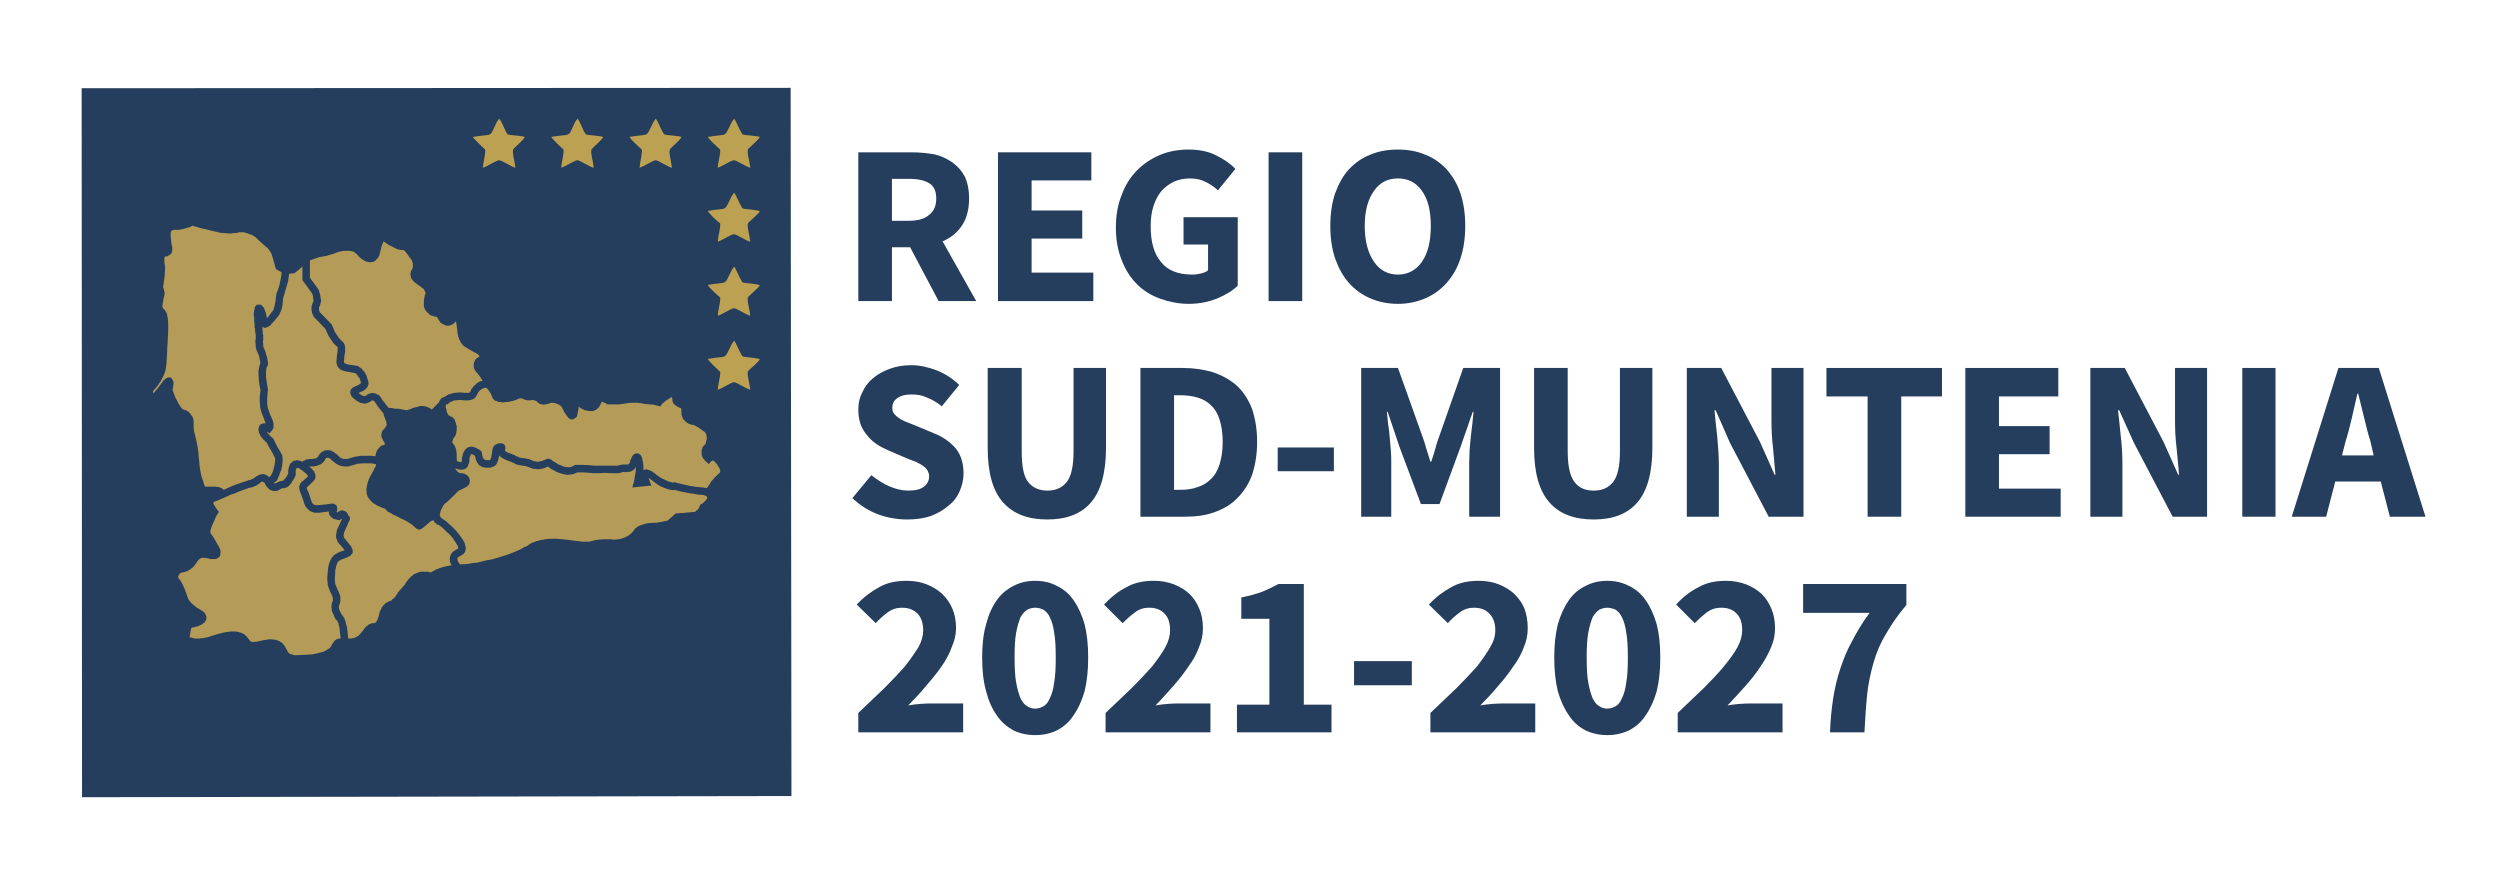
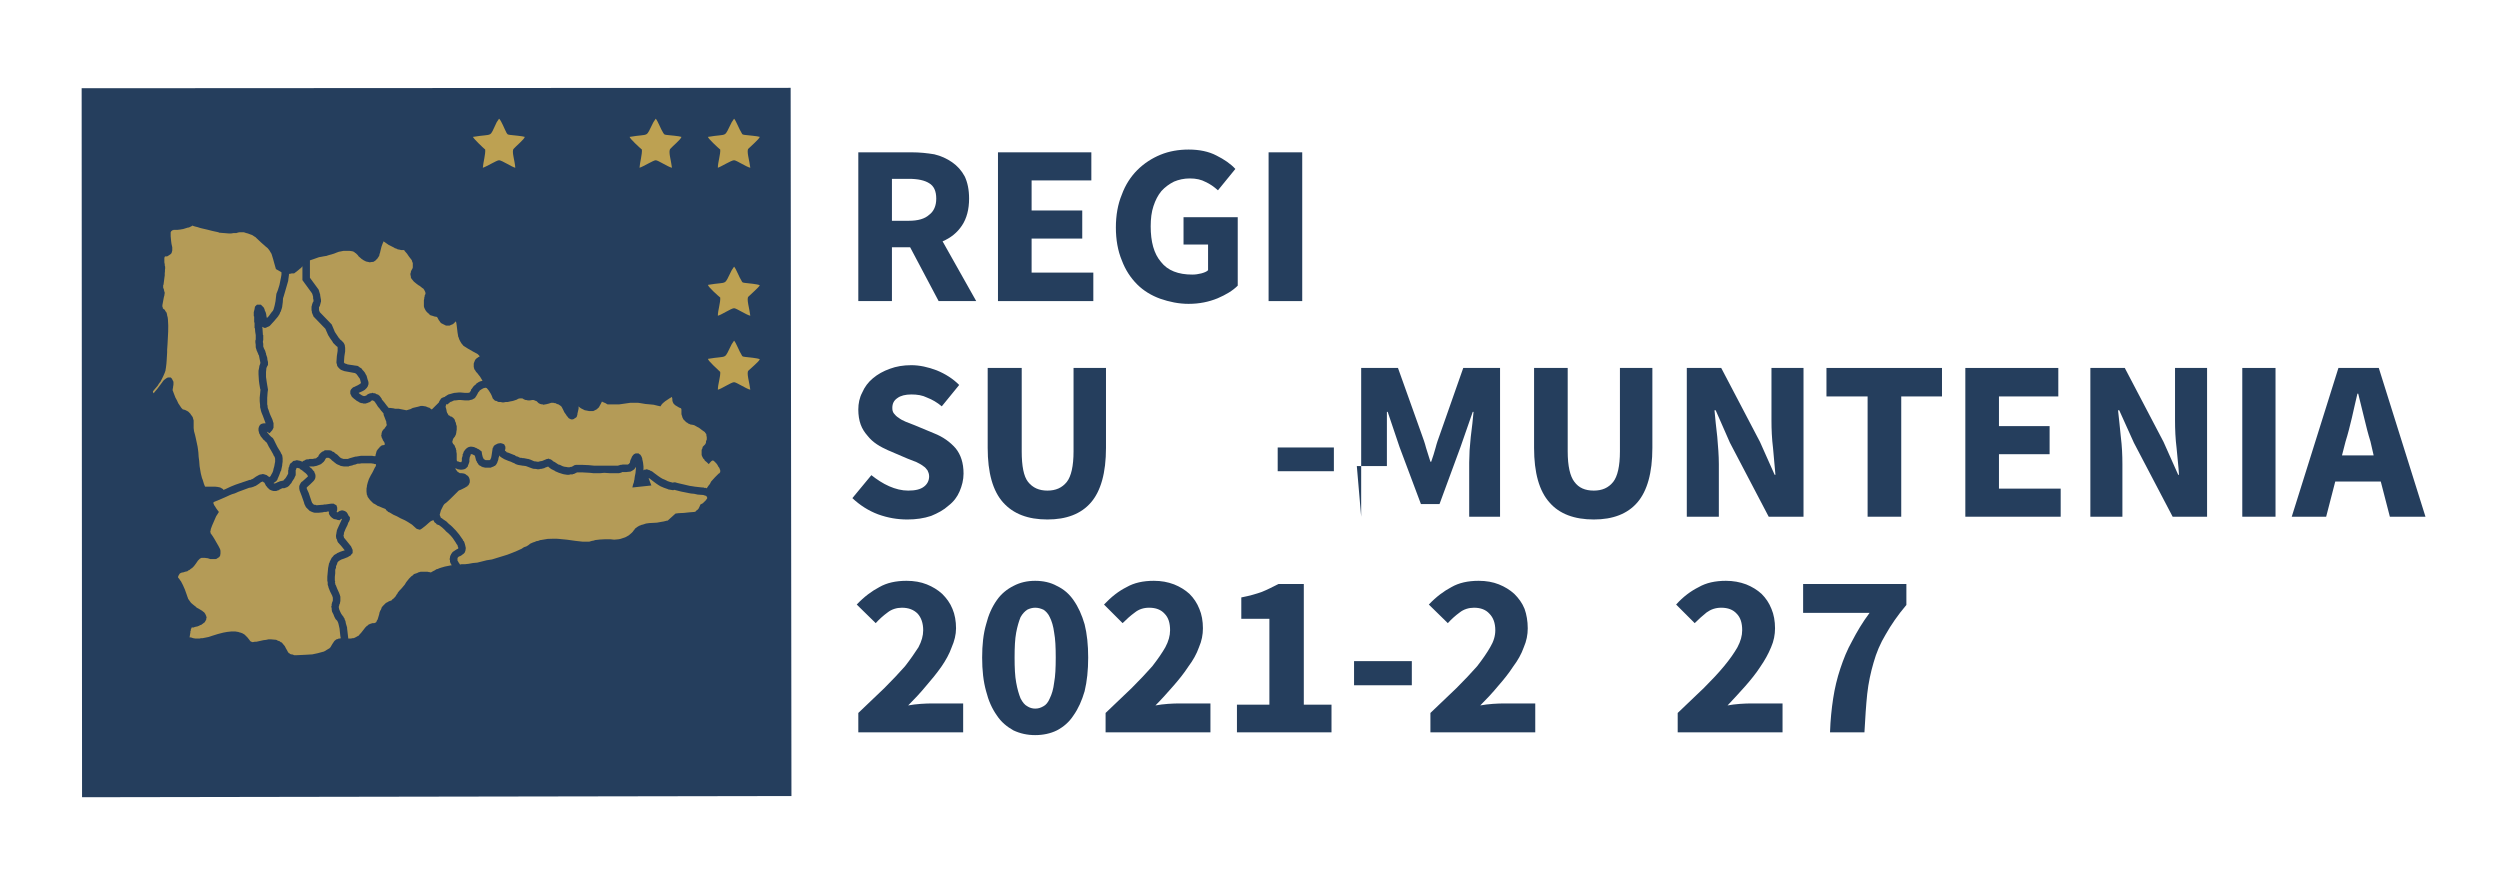
<svg xmlns="http://www.w3.org/2000/svg" xml:space="preserve" width="211px" height="75px" version="1.1" style="shape-rendering:geometricPrecision; text-rendering:geometricPrecision; image-rendering:optimizeQuality; fill-rule:evenodd; clip-rule:evenodd" viewBox="0 0 63.12 22.46">
  <defs>
    <style type="text/css">
   
    .fil0 {fill:none}
    .fil4 {fill:#BDA152}
    .fil2 {fill:#253E5D}
    .fil3 {fill:#B49B57}
    .fil1 {fill:#253E5D;fill-rule:nonzero}
   
  </style>
  </defs>
  <g id="Layer_x0020_1">
    <g id="_2678905163680">
      <rect class="fil0" width="63.12" height="22.46" />
      <g>
        <g>
-           <path class="fil1" d="M40.59 18.58c-0.2,0 -0.38,-0.04 -0.55,-0.12 -0.17,-0.09 -0.31,-0.21 -0.42,-0.38 -0.12,-0.17 -0.21,-0.37 -0.28,-0.61 -0.06,-0.25 -0.09,-0.53 -0.09,-0.85 0,-0.32 0.03,-0.6 0.09,-0.84 0.07,-0.24 0.16,-0.44 0.28,-0.61 0.11,-0.16 0.25,-0.28 0.42,-0.36 0.17,-0.09 0.35,-0.13 0.55,-0.13 0.2,0 0.38,0.04 0.55,0.13 0.17,0.08 0.31,0.2 0.42,0.36 0.12,0.17 0.21,0.37 0.28,0.61 0.06,0.24 0.09,0.52 0.09,0.84 0,0.32 -0.03,0.6 -0.09,0.85 -0.07,0.24 -0.16,0.44 -0.28,0.61 -0.11,0.17 -0.25,0.29 -0.42,0.38 -0.17,0.08 -0.35,0.12 -0.55,0.12zm0 -0.67c0.07,0 0.14,-0.02 0.21,-0.06 0.06,-0.03 0.12,-0.1 0.16,-0.2 0.05,-0.1 0.09,-0.23 0.11,-0.4 0.03,-0.16 0.04,-0.37 0.04,-0.63 0,-0.26 -0.01,-0.47 -0.04,-0.63 -0.02,-0.16 -0.06,-0.29 -0.11,-0.39 -0.04,-0.09 -0.1,-0.15 -0.16,-0.19 -0.07,-0.03 -0.14,-0.05 -0.21,-0.05 -0.07,0 -0.14,0.02 -0.2,0.05 -0.06,0.04 -0.12,0.1 -0.17,0.19 -0.04,0.1 -0.08,0.23 -0.11,0.39 -0.03,0.16 -0.04,0.37 -0.04,0.63 0,0.26 0.01,0.47 0.04,0.63 0.03,0.17 0.07,0.3 0.11,0.4 0.05,0.1 0.11,0.17 0.17,0.2 0.06,0.04 0.13,0.06 0.2,0.06z" />
          <path class="fil1" d="M26.13 18.58c-0.2,0 -0.38,-0.04 -0.55,-0.12 -0.16,-0.09 -0.31,-0.21 -0.42,-0.38 -0.12,-0.17 -0.21,-0.37 -0.27,-0.61 -0.07,-0.25 -0.1,-0.53 -0.1,-0.85 0,-0.32 0.03,-0.6 0.1,-0.84 0.06,-0.24 0.15,-0.44 0.27,-0.61 0.11,-0.16 0.26,-0.28 0.42,-0.36 0.17,-0.09 0.35,-0.13 0.55,-0.13 0.2,0 0.39,0.04 0.55,0.13 0.17,0.08 0.31,0.2 0.42,0.36 0.12,0.17 0.21,0.37 0.28,0.61 0.06,0.24 0.09,0.52 0.09,0.84 0,0.32 -0.03,0.6 -0.09,0.85 -0.07,0.24 -0.16,0.44 -0.28,0.61 -0.11,0.17 -0.25,0.29 -0.42,0.38 -0.16,0.08 -0.35,0.12 -0.55,0.12zm0 -0.67c0.08,0 0.14,-0.02 0.21,-0.06 0.06,-0.03 0.12,-0.1 0.16,-0.2 0.05,-0.1 0.09,-0.23 0.11,-0.4 0.03,-0.16 0.04,-0.37 0.04,-0.63 0,-0.26 -0.01,-0.47 -0.04,-0.63 -0.02,-0.16 -0.06,-0.29 -0.11,-0.39 -0.04,-0.09 -0.1,-0.15 -0.16,-0.19 -0.07,-0.03 -0.13,-0.05 -0.21,-0.05 -0.07,0 -0.14,0.02 -0.2,0.05 -0.06,0.04 -0.12,0.1 -0.17,0.19 -0.04,0.1 -0.08,0.23 -0.11,0.39 -0.03,0.16 -0.04,0.37 -0.04,0.63 0,0.26 0.01,0.47 0.04,0.63 0.03,0.17 0.07,0.3 0.11,0.4 0.05,0.1 0.11,0.17 0.17,0.2 0.06,0.04 0.13,0.06 0.2,0.06z" />
          <path class="fil1" d="M46.22 18.51c0.01,-0.31 0.04,-0.6 0.08,-0.86 0.04,-0.26 0.1,-0.51 0.18,-0.75 0.08,-0.24 0.17,-0.47 0.3,-0.7 0.12,-0.23 0.26,-0.47 0.44,-0.71l-1.68 0 0 -0.73 2.61 0 0 0.53c-0.22,0.26 -0.39,0.51 -0.52,0.74 -0.14,0.23 -0.24,0.47 -0.31,0.72 -0.07,0.24 -0.13,0.51 -0.16,0.79 -0.03,0.28 -0.05,0.61 -0.07,0.97l-0.87 0z" />
          <path class="fil1" d="M42.37 18.51l0 -0.49c0.24,-0.23 0.46,-0.44 0.66,-0.63 0.2,-0.2 0.37,-0.38 0.51,-0.55 0.15,-0.18 0.26,-0.34 0.34,-0.48 0.08,-0.15 0.12,-0.29 0.12,-0.43 0,-0.18 -0.04,-0.32 -0.14,-0.42 -0.09,-0.1 -0.22,-0.15 -0.39,-0.15 -0.14,0 -0.26,0.04 -0.37,0.12 -0.1,0.08 -0.2,0.17 -0.3,0.27l-0.47 -0.47c0.18,-0.2 0.37,-0.34 0.57,-0.44 0.19,-0.11 0.42,-0.16 0.69,-0.16 0.18,0 0.35,0.03 0.51,0.09 0.15,0.06 0.28,0.14 0.39,0.24 0.11,0.11 0.19,0.23 0.25,0.38 0.06,0.14 0.09,0.31 0.09,0.49 0,0.16 -0.03,0.32 -0.1,0.48 -0.07,0.17 -0.16,0.33 -0.27,0.49 -0.11,0.17 -0.24,0.33 -0.38,0.49 -0.15,0.17 -0.3,0.33 -0.45,0.49 0.1,-0.02 0.2,-0.03 0.32,-0.04 0.11,-0.01 0.22,-0.01 0.31,-0.01l0.76 0 0 0.73 -2.65 0z" />
          <path class="fil1" d="M36.12 18.51l0 -0.49c0.24,-0.23 0.46,-0.44 0.66,-0.63 0.2,-0.2 0.37,-0.38 0.52,-0.55 0.14,-0.18 0.25,-0.34 0.33,-0.48 0.09,-0.15 0.13,-0.29 0.13,-0.43 0,-0.18 -0.05,-0.32 -0.15,-0.42 -0.09,-0.1 -0.22,-0.15 -0.39,-0.15 -0.13,0 -0.26,0.04 -0.36,0.12 -0.11,0.08 -0.21,0.17 -0.3,0.27l-0.48 -0.47c0.19,-0.2 0.38,-0.34 0.57,-0.44 0.19,-0.11 0.42,-0.16 0.69,-0.16 0.19,0 0.36,0.03 0.51,0.09 0.15,0.06 0.28,0.14 0.39,0.24 0.11,0.11 0.2,0.23 0.26,0.38 0.05,0.14 0.08,0.31 0.08,0.49 0,0.16 -0.03,0.32 -0.1,0.48 -0.06,0.17 -0.15,0.33 -0.27,0.49 -0.11,0.17 -0.24,0.33 -0.38,0.49 -0.14,0.17 -0.29,0.33 -0.45,0.49 0.1,-0.02 0.2,-0.03 0.32,-0.04 0.12,-0.01 0.22,-0.01 0.31,-0.01l0.76 0 0 0.73 -2.65 0z" />
          <polygon class="fil1" points="34.19,17.32 34.19,16.71 35.65,16.71 35.65,17.32 " />
          <path class="fil1" d="M31.23 18.51l0 -0.7 0.82 0 0 -2.17 -0.71 0 0 -0.54c0.21,-0.04 0.38,-0.09 0.52,-0.14 0.15,-0.06 0.28,-0.13 0.42,-0.2l0.64 0 0 3.05 0.7 0 0 0.7 -2.39 0z" />
          <path class="fil1" d="M27.91 18.51l0 -0.49c0.24,-0.23 0.46,-0.44 0.66,-0.63 0.2,-0.2 0.37,-0.38 0.52,-0.55 0.14,-0.18 0.25,-0.34 0.33,-0.48 0.08,-0.15 0.12,-0.29 0.12,-0.43 0,-0.18 -0.04,-0.32 -0.14,-0.42 -0.09,-0.1 -0.22,-0.15 -0.39,-0.15 -0.14,0 -0.26,0.04 -0.36,0.12 -0.11,0.08 -0.21,0.17 -0.31,0.27l-0.47 -0.47c0.19,-0.2 0.37,-0.34 0.57,-0.44 0.19,-0.11 0.42,-0.16 0.69,-0.16 0.19,0 0.35,0.03 0.51,0.09 0.15,0.06 0.28,0.14 0.39,0.24 0.11,0.11 0.19,0.23 0.25,0.38 0.06,0.14 0.09,0.31 0.09,0.49 0,0.16 -0.03,0.32 -0.1,0.48 -0.06,0.17 -0.15,0.33 -0.27,0.49 -0.11,0.17 -0.24,0.33 -0.38,0.49 -0.15,0.17 -0.29,0.33 -0.45,0.49 0.1,-0.02 0.2,-0.03 0.32,-0.04 0.11,-0.01 0.22,-0.01 0.31,-0.01l0.76 0 0 0.73 -2.65 0z" />
          <path class="fil1" d="M21.66 18.51l0 -0.49c0.24,-0.23 0.46,-0.44 0.66,-0.63 0.2,-0.2 0.37,-0.38 0.52,-0.55 0.14,-0.18 0.25,-0.34 0.34,-0.48 0.08,-0.15 0.12,-0.29 0.12,-0.43 0,-0.18 -0.05,-0.32 -0.14,-0.42 -0.1,-0.1 -0.23,-0.15 -0.4,-0.15 -0.13,0 -0.26,0.04 -0.36,0.12 -0.11,0.08 -0.21,0.17 -0.3,0.27l-0.48 -0.47c0.19,-0.2 0.38,-0.34 0.57,-0.44 0.19,-0.11 0.42,-0.16 0.69,-0.16 0.19,0 0.36,0.03 0.51,0.09 0.15,0.06 0.28,0.14 0.39,0.24 0.11,0.11 0.2,0.23 0.26,0.38 0.06,0.14 0.09,0.31 0.09,0.49 0,0.16 -0.04,0.32 -0.11,0.48 -0.06,0.17 -0.15,0.33 -0.26,0.49 -0.12,0.17 -0.25,0.33 -0.39,0.49 -0.14,0.17 -0.29,0.33 -0.45,0.49 0.1,-0.02 0.2,-0.03 0.32,-0.04 0.12,-0.01 0.22,-0.01 0.31,-0.01l0.76 0 0 0.73 -2.65 0z" />
        </g>
        <g>
          <path class="fil1" d="M57.89 13.06l1.18 -3.76 1.02 0 1.18 3.76 -0.9 0 -0.23 -0.89 -1.15 0 -0.23 0.89 -0.87 0zm1.36 -1.9l-0.09 0.35 0.8 0 -0.08 -0.35c-0.06,-0.19 -0.11,-0.39 -0.16,-0.6 -0.05,-0.21 -0.1,-0.41 -0.15,-0.61l-0.02 0c-0.05,0.2 -0.09,0.4 -0.14,0.61 -0.05,0.21 -0.1,0.41 -0.16,0.6z" />
-           <path class="fil1" d="M28.79 13.06l0 -3.76 1.06 0c0.29,0 0.55,0.04 0.78,0.11 0.23,0.08 0.43,0.19 0.6,0.34 0.16,0.15 0.29,0.35 0.38,0.58 0.08,0.24 0.13,0.51 0.13,0.84 0,0.32 -0.05,0.6 -0.13,0.84 -0.09,0.24 -0.22,0.43 -0.38,0.59 -0.16,0.16 -0.35,0.27 -0.58,0.35 -0.22,0.08 -0.47,0.11 -0.75,0.11l-1.11 0zm0.85 -0.68l0.16 0c0.16,0 0.31,-0.02 0.44,-0.07 0.13,-0.04 0.24,-0.11 0.33,-0.2 0.1,-0.09 0.17,-0.22 0.22,-0.37 0.05,-0.16 0.08,-0.35 0.08,-0.57 0,-0.23 -0.03,-0.41 -0.08,-0.57 -0.05,-0.15 -0.12,-0.27 -0.22,-0.36 -0.09,-0.09 -0.2,-0.15 -0.33,-0.19 -0.13,-0.04 -0.28,-0.06 -0.44,-0.06l-0.16 0 0 2.39z" />
          <polygon class="fil1" points="56.64,13.06 56.64,9.3 57.48,9.3 57.48,13.06 " />
          <path class="fil1" d="M52.8 13.06l0 -3.76 0.87 0 0.98 1.87 0.37 0.83 0.02 0c-0.01,-0.2 -0.04,-0.42 -0.06,-0.67 -0.03,-0.24 -0.04,-0.48 -0.04,-0.7l0 -1.33 0.81 0 0 3.76 -0.87 0 -0.98 -1.87 -0.37 -0.82 -0.03 0c0.02,0.21 0.05,0.43 0.07,0.67 0.03,0.24 0.04,0.47 0.04,0.69l0 1.33 -0.81 0z" />
          <polygon class="fil1" points="49.64,13.06 49.64,9.3 51.99,9.3 51.99,10.02 50.49,10.02 50.49,10.77 51.77,10.77 51.77,11.48 50.49,11.48 50.49,12.35 52.05,12.35 52.05,13.06 " />
          <polygon class="fil1" points="47.17,13.06 47.17,10.02 46.13,10.02 46.13,9.3 49.05,9.3 49.05,10.02 48.02,10.02 48.02,13.06 " />
          <path class="fil1" d="M42.6 13.06l0 -3.76 0.87 0 0.98 1.87 0.37 0.83 0.02 0c-0.02,-0.2 -0.04,-0.42 -0.06,-0.67 -0.03,-0.24 -0.04,-0.48 -0.04,-0.7l0 -1.33 0.81 0 0 3.76 -0.88 0 -0.98 -1.87 -0.36 -0.82 -0.03 0c0.02,0.21 0.04,0.43 0.07,0.67 0.02,0.24 0.04,0.47 0.04,0.69l0 1.33 -0.81 0z" />
          <path class="fil1" d="M40.25 13.13c-0.49,0 -0.87,-0.14 -1.12,-0.43 -0.26,-0.29 -0.39,-0.75 -0.39,-1.38l0 -2.02 0.85 0 0 2.11c0,0.37 0.06,0.63 0.17,0.77 0.11,0.15 0.27,0.22 0.49,0.22 0.21,0 0.37,-0.07 0.49,-0.22 0.11,-0.14 0.17,-0.4 0.17,-0.77l0 -2.11 0.82 0 0 2.02c0,0.63 -0.13,1.09 -0.38,1.38 -0.25,0.29 -0.62,0.43 -1.1,0.43z" />
-           <path class="fil1" d="M34.37 13.06l0 -3.76 0.93 0 0.6 1.68c0.04,0.11 0.08,0.22 0.11,0.34 0.04,0.12 0.07,0.23 0.11,0.35l0.02 0c0.04,-0.12 0.08,-0.23 0.11,-0.35 0.03,-0.12 0.07,-0.23 0.11,-0.34l0.59 -1.68 0.93 0 0 3.76 -0.78 0 0 -1.37c0,-0.1 0.01,-0.2 0.01,-0.31 0.01,-0.11 0.02,-0.22 0.03,-0.34 0.01,-0.11 0.03,-0.22 0.04,-0.33 0.01,-0.11 0.02,-0.21 0.03,-0.3l-0.02 0 -0.31 0.89 -0.53 1.44 -0.47 0 -0.54 -1.44 -0.3 -0.89 -0.02 0c0.01,0.09 0.02,0.19 0.03,0.3 0.02,0.11 0.03,0.22 0.04,0.33 0.01,0.12 0.02,0.23 0.03,0.34 0.01,0.11 0.01,0.21 0.01,0.31l0 1.37 -0.76 0z" />
+           <path class="fil1" d="M34.37 13.06l0 -3.76 0.93 0 0.6 1.68c0.04,0.11 0.08,0.22 0.11,0.34 0.04,0.12 0.07,0.23 0.11,0.35l0.02 0c0.04,-0.12 0.08,-0.23 0.11,-0.35 0.03,-0.12 0.07,-0.23 0.11,-0.34l0.59 -1.68 0.93 0 0 3.76 -0.78 0 0 -1.37c0,-0.1 0.01,-0.2 0.01,-0.31 0.01,-0.11 0.02,-0.22 0.03,-0.34 0.01,-0.11 0.03,-0.22 0.04,-0.33 0.01,-0.11 0.02,-0.21 0.03,-0.3l-0.02 0 -0.31 0.89 -0.53 1.44 -0.47 0 -0.54 -1.44 -0.3 -0.89 -0.02 0l0 1.37 -0.76 0z" />
          <polygon class="fil1" points="32.26,11.91 32.26,11.31 33.68,11.31 33.68,11.91 " />
          <path class="fil1" d="M26.44 13.13c-0.49,0 -0.86,-0.14 -1.12,-0.43 -0.26,-0.29 -0.39,-0.75 -0.39,-1.38l0 -2.02 0.86 0 0 2.11c0,0.37 0.05,0.63 0.16,0.77 0.12,0.15 0.28,0.22 0.49,0.22 0.21,0 0.37,-0.07 0.49,-0.22 0.11,-0.14 0.17,-0.4 0.17,-0.77l0 -2.11 0.82 0 0 2.02c0,0.63 -0.13,1.09 -0.38,1.38 -0.25,0.29 -0.62,0.43 -1.1,0.43z" />
          <path class="fil1" d="M22.9 13.13c-0.25,0 -0.49,-0.04 -0.74,-0.13 -0.24,-0.09 -0.46,-0.23 -0.65,-0.41l0.48 -0.58c0.14,0.11 0.29,0.21 0.45,0.28 0.16,0.07 0.32,0.11 0.48,0.11 0.18,0 0.31,-0.03 0.4,-0.1 0.08,-0.06 0.13,-0.15 0.13,-0.26 0,-0.06 -0.02,-0.11 -0.04,-0.15 -0.03,-0.04 -0.06,-0.08 -0.11,-0.11 -0.05,-0.04 -0.11,-0.07 -0.17,-0.1 -0.07,-0.03 -0.15,-0.06 -0.23,-0.09l-0.49 -0.21c-0.09,-0.04 -0.19,-0.09 -0.28,-0.15 -0.09,-0.06 -0.17,-0.13 -0.24,-0.22 -0.07,-0.08 -0.13,-0.17 -0.17,-0.28 -0.04,-0.11 -0.06,-0.24 -0.06,-0.38 0,-0.15 0.03,-0.3 0.1,-0.43 0.06,-0.14 0.15,-0.26 0.27,-0.36 0.12,-0.1 0.26,-0.18 0.43,-0.24 0.16,-0.06 0.34,-0.09 0.54,-0.09 0.21,0 0.43,0.05 0.64,0.13 0.22,0.09 0.41,0.21 0.57,0.37l-0.44 0.54c-0.12,-0.1 -0.24,-0.17 -0.37,-0.22 -0.12,-0.06 -0.25,-0.08 -0.4,-0.08 -0.15,0 -0.27,0.03 -0.35,0.09 -0.09,0.06 -0.13,0.14 -0.13,0.25 0,0.06 0.01,0.1 0.04,0.14 0.03,0.04 0.07,0.08 0.12,0.11 0.05,0.04 0.11,0.07 0.18,0.1 0.07,0.03 0.15,0.06 0.23,0.09l0.48 0.2c0.23,0.09 0.41,0.22 0.55,0.38 0.13,0.16 0.2,0.37 0.2,0.64 0,0.16 -0.04,0.31 -0.1,0.45 -0.06,0.14 -0.15,0.26 -0.28,0.36 -0.12,0.11 -0.27,0.19 -0.44,0.26 -0.18,0.06 -0.38,0.09 -0.6,0.09z" />
        </g>
        <g>
-           <path class="fil1" d="M35.3 7.68c-0.26,0 -0.49,-0.05 -0.7,-0.14 -0.21,-0.09 -0.39,-0.22 -0.54,-0.39 -0.15,-0.17 -0.26,-0.37 -0.35,-0.62 -0.08,-0.24 -0.12,-0.51 -0.12,-0.82 0,-0.31 0.04,-0.58 0.12,-0.82 0.09,-0.24 0.2,-0.45 0.35,-0.61 0.15,-0.16 0.33,-0.29 0.54,-0.37 0.21,-0.09 0.44,-0.13 0.7,-0.13 0.25,0 0.48,0.04 0.69,0.13 0.21,0.08 0.39,0.21 0.54,0.37 0.15,0.17 0.27,0.37 0.35,0.61 0.08,0.24 0.12,0.51 0.12,0.82 0,0.31 -0.04,0.58 -0.12,0.82 -0.08,0.25 -0.2,0.45 -0.35,0.62 -0.15,0.17 -0.33,0.3 -0.54,0.39 -0.21,0.09 -0.44,0.14 -0.69,0.14zm0 -0.74c0.25,0 0.46,-0.11 0.61,-0.33 0.15,-0.22 0.22,-0.52 0.22,-0.9 0,-0.38 -0.07,-0.67 -0.22,-0.88 -0.15,-0.22 -0.36,-0.32 -0.61,-0.32 -0.26,0 -0.46,0.1 -0.61,0.32 -0.15,0.21 -0.23,0.5 -0.23,0.88 0,0.38 0.08,0.68 0.23,0.9 0.15,0.22 0.35,0.33 0.61,0.33z" />
          <path class="fil1" d="M21.66 7.61l0 -3.76 1.35 0c0.2,0 0.39,0.02 0.57,0.05 0.17,0.04 0.32,0.11 0.45,0.2 0.13,0.09 0.24,0.21 0.32,0.36 0.07,0.15 0.11,0.33 0.11,0.56 0,0.27 -0.06,0.5 -0.18,0.68 -0.12,0.18 -0.28,0.31 -0.49,0.4l0.85 1.51 -0.95 0 -0.72 -1.36 -0.46 0 0 1.36 -0.85 0zm0.85 -2.03l0.43 0c0.23,0 0.4,-0.05 0.51,-0.15 0.12,-0.09 0.18,-0.23 0.18,-0.41 0,-0.19 -0.06,-0.32 -0.18,-0.39 -0.11,-0.07 -0.28,-0.11 -0.51,-0.11l-0.43 0 0 1.06z" />
          <polygon class="fil1" points="32.03,7.61 32.03,3.85 32.88,3.85 32.88,7.61 " />
          <path class="fil1" d="M30.01 7.68c-0.25,0 -0.49,-0.05 -0.72,-0.13 -0.22,-0.08 -0.42,-0.2 -0.58,-0.36 -0.17,-0.17 -0.3,-0.37 -0.39,-0.61 -0.1,-0.24 -0.15,-0.52 -0.15,-0.83 0,-0.31 0.05,-0.59 0.15,-0.83 0.09,-0.25 0.23,-0.46 0.39,-0.62 0.17,-0.17 0.37,-0.3 0.59,-0.39 0.22,-0.09 0.46,-0.13 0.71,-0.13 0.27,0 0.51,0.05 0.7,0.15 0.2,0.1 0.36,0.21 0.48,0.34l-0.44 0.54c-0.1,-0.09 -0.2,-0.16 -0.31,-0.21 -0.11,-0.06 -0.24,-0.09 -0.4,-0.09 -0.15,0 -0.28,0.03 -0.4,0.08 -0.12,0.06 -0.23,0.14 -0.32,0.24 -0.09,0.11 -0.15,0.23 -0.2,0.38 -0.05,0.15 -0.07,0.32 -0.07,0.51 0,0.39 0.08,0.69 0.26,0.9 0.17,0.22 0.44,0.32 0.79,0.32 0.08,0 0.15,-0.01 0.23,-0.03 0.07,-0.02 0.13,-0.04 0.17,-0.08l0 -0.65 -0.62 0 0 -0.69 1.37 0 0 1.73c-0.13,0.13 -0.3,0.23 -0.51,0.32 -0.22,0.09 -0.46,0.14 -0.73,0.14z" />
          <polygon class="fil1" points="25.19,7.61 25.19,3.85 27.55,3.85 27.55,4.56 26.04,4.56 26.04,5.32 27.32,5.32 27.32,6.03 26.04,6.03 26.04,6.89 27.6,6.89 27.6,7.61 " />
        </g>
        <g>
          <polygon class="fil2" points="2.04,20.15 19.97,20.12 19.95,2.22 2.03,2.23 " />
          <g>
            <path class="fil3" d="M5.39 12.68l0.17 -0.07 0 0 0.18 -0.08 0.02 -0.01c0.05,-0.02 0.09,-0.04 0.14,-0.05l0.09 -0.04 0 0 0.19 -0.07 0.08 -0.03 0.06 -0.01 0.03 -0.01c0.01,0 0.03,-0.01 0.05,-0.02l0.03 -0.01c0.03,-0.02 0.06,-0.04 0.09,-0.06l0.05 -0.04 0.02 0 0.01 -0.01 0.01 0 0 0 0.02 0.02 0.02 0.01 0.02 0.04 0 0 0.02 0.04 0.01 0.01 0 0 0 0 0 0 0 0 0 0 0 0 0 0 0 0 0 0 0 0 0 0 0 0 0 0 0 0 0 0 0 0 0.01 0 0 0 0 0 0 0 0 0 0 0 0 0.01 0 0 0 0 0 0 0 0 0 0 0 0 0 0 0 0 0 0 0 0 0 0 0 0 0 0 0 0 0 0 0 0 0 0 0 0 0 0 0 0 0 0 0 0 0 0 0 0 0 0 0 0 0 0 0 0 0 0 0 0 0 0.01 0 0 0 0 0 0 0.01 0 0 0 0 0 0 0 0 0 0 0 0 0 0 0 0 0 0 0 0 0 0 0 0 0 0 0 0 0 0 0 0 0 0 0 0 0 0 0 0 0 0 0 0 0 0 0 0 0 0 0 0 0 0 0.01 0 0 0.01 0 0 0 0 0 0 0 0 0 0 0 0 0 0 0 0 0 0 0 0 0 0 0 0 0 0 0 0 0 0 0.01 0 0 0 0 0 0 0 0 0 0 0 0 0 0 0 0 0 0 0 0 0 0 0.01 0 0 0 0 0 0 0 0 0 0 0 0 0 0 0 0 0 0 0 0 0 0 0.01 0 0 0 0 0 0 0 0 0 0 0 0 0 0 0 0 0 0 0 0 0 0 0 0 0 0 0 0 0 0 0 0 0.01 0 0 0 0 0 0 0 0 0 0 0 0 0 0 0.01 0 0 0 0 0 0 0 0 0 0 0 0 0 0 0 0 0 0 0 0 0 0 0 0 0 0 0 0 0 0 0 0 0 0 0 0 0 0 0 0 0 0 0.01 0 0 0.01 0 0 0 0 0 0 0 0 0 0 0 0 0 0 0 0 0 0 0 0 0 0 0 0 0 0 0 0 0 0 0 0c0.03,0.02 0.05,0.03 0.08,0.04l0.04 0.01 0.01 0 0.02 0 0.02 0 0.02 0 0.02 -0.01 0.04 -0.01 0.01 -0.01 0.04 -0.02 0 0 0.02 -0.01 0.02 -0.01 0.02 0 0.03 0c0.03,-0.01 0.05,-0.02 0.08,-0.03l0.04 -0.03 0.04 -0.05 0.02 -0.02 0.01 -0.02 0.01 -0.02 0.06 -0.09 0 -0.01 0.03 -0.06 0 -0.08 0 -0.02 0 0 0 -0.03 0.01 -0.01 0 -0.02 0.01 -0.01 0 -0.01 0.01 0 0 -0.01c0.01,0.01 0.02,0.01 0.03,0.01l0.04 0.01 0.01 0.02 0.03 0.01 0 0 0 0.01 0 0 0 0 0 0 0.01 0 0 0 0 0 0 0 0 0 0 0 0 0 0 0 0 0 0 0 0 0 0 0 0.01 0.01 0 0 0 0 0 0 0 0 0 0 0 0 0 0 0 0 0 0 0 0 0 0 0 0 0 0 0.01 0 0 0 0 0 0 0.01 0 0 0 0 0 0 0 0 0 0 0 0 0 0 0 0 0 0 0 0 0.01 0 0 0 0 0 0 0 0 0 0 0 0 0.01 0 0 0 0 0 0 0 0 0 0 0 0 0.01 0 0 0 0 0 0 0 0 0 0 0 0 0 0 0 0 0 0 0 0 0.01 0 0 0 0 0 0 0.01 0 0 0 0 0 0 0 0 0 0 0 0 0 0 0 0 0 0 0 0 0 0 0 0.01 0 0 0.01 0 0 0 0 0 0 0 0 0 0 0 0 0 0 0 0 0 0 0 0 0 0 0.01 0 0 0 0 0 0 0.01 0 0 0 0 0 0 0 0 0 0 0 0 0 0 0 0 0 0 0.01 0 0 0 0 0 0 0 0 0 0 0 0 0 0 0 0 0.01 0 0 0 0 0 0 0 0 0 0 0.01 0 0.03 0.03 0.02 0.02 0.01 0.02 0.01 0.01 0 0.01 -0.01 0.01 -0.01 0.01 -0.09 0.08 -0.02 0.02 -0.03 0.02 -0.01 0.01 -0.02 0.03 -0.02 0.04 -0.01 0.03 0 0.04 0 0.02 0.01 0.05 0.05 0.13 0.06 0.17 0.01 0.04 0.04 0.08 0.02 0.02 0.01 0.01 0.04 0.04 0 0 0.01 0.01 0.01 0.01 0.04 0.02 0 0 0.05 0.02 0.04 0.01 0.01 0 0 0 0 0 0.01 0 0.03 0 0.04 0 0.01 0 0.1 -0.01 0.04 -0.01c0.02,0 0.04,0 0.05,0l0.03 -0.01 0.01 0 0 0 0 0 0 0 0 0 0 0 0.01 0 0 0 0 0 0 0 0 0 0 0 0.01 0 0 0 0 0 0 0 0 0 0 0 0.01 0 0 0 0 0 0 0 0 0 0 0.06 0.02 0.03 0.01 0.02 0.01 0.01 0.01 0.01 0.01 0.01 0.01 0.01 0.01 0.01 0.02 0.01 0.01 0.01 0.02 0.01 0.06 0.01 0.02 0.01 0.06 0.01c0.02,-0.02 0.04,-0.03 0.05,-0.04l0.01 0.01c-0.04,0.08 -0.07,0.16 -0.11,0.24l-0.02 0.05 0 0.01 -0.01 0.05 0 0.01 -0.01 0.05 0 0.04 0.01 0.05 0.01 0.01 0.01 0.03 0 0.01 0.02 0.04 0.09 0.1 0.08 0.1 0 0c-0.07,0.02 -0.13,0.04 -0.19,0.07l-0.01 0.01 -0.07 0.04c-0.02,0.03 -0.04,0.05 -0.06,0.07l-0.01 0.02 -0.02 0.04 -0.02 0.04 0 0.01 -0.02 0.04 0 0.01 -0.02 0.1c-0.01,0.08 -0.01,0.14 -0.02,0.22l0 0.09 0 0.01 0.01 0.04 0 0 0 0.04 0 0.02c0.01,0.02 0.01,0.04 0.02,0.06l0 0.01 0.04 0.1 0.05 0.1 0.01 0.02 0 0.02 0.01 0.01 0 0.02 0 0.01 0 0.04 0 0.01c-0.01,0.02 -0.01,0.04 -0.02,0.05l0 0.01 -0.01 0.03 0 0.01 0 0.03 -0.01 0.02 0 0.02 0.01 0.01c0,0.03 0,0.07 0.01,0.1l0.04 0.08c0.01,0.04 0.03,0.07 0.05,0.11l0.01 0.01 0.03 0.03 0.01 0.02 0.01 0.02 0.01 0.03 0.01 0.04 0.02 0.09 0.01 0.1 0.01 0.09 0.01 0.05c-0.01,0.01 -0.02,0.01 -0.04,0.01l-0.01 0c-0.02,0.01 -0.04,0.02 -0.06,0.02l-0.05 0.04c-0.04,0.06 -0.07,0.1 -0.1,0.16l-0.03 0.03 -0.02 0.01c-0.02,0.01 -0.03,0.02 -0.05,0.03l-0.03 0.02 -0.04 0.02 -0.04 0.01c-0.04,0.01 -0.07,0.02 -0.11,0.03 -0.05,0.01 -0.09,0.02 -0.14,0.03 -0.06,0 -0.11,0.01 -0.17,0.01l-0.21 0.01 0 0 -0.04 0 -0.04 0 -0.02 -0.01 -0.03 -0.01 -0.02 0 -0.03 -0.01 -0.02 -0.02 -0.01 0 -0.01 -0.01 -0.02 -0.03 -0.01 -0.02c-0.02,-0.03 -0.03,-0.05 -0.04,-0.07 -0.01,-0.03 -0.03,-0.06 -0.05,-0.08l-0.01 -0.01 -0.04 -0.05 -0.03 -0.01 -0.02 -0.02 -0.03 -0.01 -0.03 -0.01 -0.01 -0.01 -0.03 -0.01 -0.01 0c-0.04,0 -0.07,-0.01 -0.11,-0.01l-0.01 0 -0.06 0c-0.04,0.01 -0.08,0.02 -0.12,0.02 -0.06,0.01 -0.12,0.03 -0.18,0.04l-0.04 0 -0.05 0.01 -0.01 0 -0.03 -0.01 0 0 -0.02 -0.01 -0.01 -0.01 -0.03 -0.04 -0.04 -0.05 -0.01 -0.01 -0.06 -0.06 -0.05 -0.03 0 0 -0.05 -0.02 -0.01 0c-0.02,-0.01 -0.04,-0.01 -0.06,-0.02l-0.01 0 -0.06 -0.01 -0.01 0 -0.08 0c-0.03,0 -0.06,0.01 -0.09,0.01l-0.01 0 -0.11 0.02c-0.09,0.02 -0.19,0.05 -0.28,0.08l-0.09 0.03 -0.15 0.03 -0.04 0 -0.04 0.01 -0.1 0 -0.06 -0.01 -0.03 -0.01 -0.03 -0.01 -0.03 0 0 -0.01 0 0 0.02 -0.12 0 -0.03 0.01 -0.01 0 -0.03 0.01 -0.02 0.01 -0.02 0 -0.01 0.03 0 0.03 0 0.01 -0.01 0.04 -0.01c0.02,0 0.05,-0.01 0.07,-0.02l0.04 -0.02 0.03 -0.01 0.01 -0.01 0.03 -0.02c0.01,-0.01 0.02,-0.02 0.04,-0.03l0.04 -0.07c0,-0.03 0,-0.02 0.01,-0.06l-0.01 -0.02 0 -0.01 -0.02 -0.04 0 -0.01 -0.01 -0.01 0 0 -0.02 -0.03 -0.04 -0.03 -0.01 -0.01 -0.1 -0.06 -0.04 -0.02 -0.03 -0.03 -0.04 -0.03 -0.06 -0.05 -0.02 -0.02 -0.05 -0.07 -0.02 -0.03c0,-0.01 0,-0.02 -0.01,-0.03l-0.02 -0.06 -0.05 -0.14c-0.03,-0.07 -0.06,-0.14 -0.1,-0.21l-0.01 -0.01 -0.04 -0.06c-0.01,-0.01 -0.02,-0.01 -0.02,-0.02l0 -0.02 0 -0.01 0 0 0.02 -0.04 0.02 -0.03 0.01 -0.01 0.03 -0.01 0.01 -0.01 0.02 0 0.01 0c0.02,-0.01 0.04,-0.01 0.06,-0.02 0.02,0 0.03,-0.01 0.05,-0.01l0.04 -0.03 0.01 0 0.05 -0.04 0.02 -0.01 0.01 -0.01 0.04 -0.04c0.03,-0.04 0.07,-0.09 0.1,-0.14l0.02 -0.02 0.01 -0.01 0.01 -0.01 0.01 -0.01 0.02 -0.01 0.02 -0.01 0.02 0 0.03 0 0.03 0c0.03,0 0.05,0.01 0.08,0.01l0.06 0.02 0.06 0 0.01 0 0.02 0 0.02 0 0.03 0 0.03 -0.01 0.01 -0.01 0.05 -0.03 0.01 -0.02 0.01 -0.01 0.01 -0.06 0 -0.02 0 -0.01 0 -0.03 0 -0.01 -0.01 -0.04 -0.01 -0.02c-0.02,-0.04 -0.04,-0.08 -0.06,-0.11 -0.05,-0.09 -0.1,-0.18 -0.16,-0.26l-0.01 -0.01c0,-0.02 0,-0.03 -0.01,-0.04l0 0 0.01 -0.02 0 -0.02 0.01 -0.04 0.03 -0.08 0.1 -0.23 0.07 -0.11 -0.06 -0.08 -0.05 -0.08 -0.01 -0.01 -0.01 -0.03 0 0 -0.01 -0.02 0 -0.01 0 0 0 -0.01 0 0 0.03 -0.02z" />
            <path class="fil3" d="M7.79 11.79l0.01 0 0.07 0 0.01 0 0.03 0 0.01 -0.01 0.03 0 0.03 -0.01c0.04,-0.01 0.07,-0.03 0.1,-0.04l0.07 -0.06c0.01,-0.01 0.01,-0.02 0.02,-0.03l0.01 -0.01 0.01 -0.03 0 0 0.01 -0.01 0.01 -0.01 0.01 -0.01 0.01 0 0.01 0 0 0 0.01 0 0.02 0 0.02 0.01 0.03 0.02 0.04 0.04 0.04 0.03 0.01 0.01 0.04 0.03 0.01 0.01c0.03,0.02 0.06,0.03 0.09,0.04l0.01 0.01 0.04 0.01c0.02,0 0.04,0.01 0.06,0.01l0.04 0 0.01 0 0.07 0 0.01 -0.01 0.05 -0.01c0.02,0 0.04,-0.01 0.06,-0.02l0.05 -0.01 0.05 -0.02 0.05 0 0.06 -0.01 0.07 0 0.09 0 0.07 0 0.07 0.01 0.03 0.01 0.02 0 0.01 0.01 0 0 0 0.02 -0.01 0.03 -0.02 0.03c-0.03,0.06 -0.06,0.13 -0.1,0.19l-0.02 0.04 -0.02 0.04 -0.01 0.02c-0.01,0.03 -0.02,0.06 -0.03,0.09l-0.01 0.04 -0.01 0.04 0 0.02c-0.01,0.03 -0.01,0.05 -0.01,0.08l0 0.05 0.01 0.08 0.01 0.01 0.01 0.04c0.01,0.01 0.02,0.03 0.03,0.04l0.03 0.04 0.07 0.07 0.01 0.01 0.04 0.02 0 0 0.05 0.03 0.01 0.01c0.07,0.03 0.14,0.06 0.22,0.09l0 0.02 0.03 0.02 0 0 0.02 0.02 0.01 0.01 0.03 0.01c0.03,0.02 0.07,0.04 0.1,0.06l0.09 0.04 0.09 0.05 0.11 0.05 0.07 0.04 0.11 0.07c0.04,0.03 0.07,0.07 0.11,0.1l0.02 0.01 0.07 0.02 0.05 -0.03c0.03,-0.02 0.06,-0.05 0.09,-0.07l0.09 -0.08 0.05 -0.04 0.05 -0.02 0.01 -0.01 0 0.01 0.02 0.03 0 0.01 0.01 0.01 0.01 0.01 0.03 0.02 0.01 0.02 0.05 0.02 0 0 0 0 0 0 0 0 0.01 0 0 0 0 0 0.08 0.06c0.03,0.03 0.07,0.06 0.1,0.1l0.06 0.05 0.06 0.06 0.05 0.06 0.04 0.06 0.04 0.06c0.01,0.02 0.02,0.04 0.04,0.06l0.01 0.04 0.01 0.02 0 0.01 0 0.01c-0.01,0.01 -0.01,0.01 -0.01,0.01l-0.04 0.02 -0.03 0.02c-0.02,0.01 -0.04,0.03 -0.06,0.04l-0.01 0.01 -0.01 0.02 -0.02 0.02 -0.01 0.03 -0.01 0.01 -0.01 0.04 0 0.02 -0.01 0.03 0.01 0.03 0 0.04c0.01,0.03 0.02,0.05 0.04,0.08l0 0.01 -0.02 0 0 0c-0.05,0.01 -0.1,0.02 -0.15,0.03 -0.06,0.02 -0.12,0.03 -0.18,0.06l-0.04 0.01 -0.01 0.01c-0.04,0.02 -0.07,0.04 -0.11,0.06l-0.01 0.01c-0.02,-0.01 -0.04,-0.01 -0.05,-0.01l-0.04 -0.01 -0.02 0 -0.03 0 -0.03 0 -0.02 0 -0.04 0 -0.03 0c-0.02,0.01 -0.04,0.01 -0.07,0.02l-0.01 0.01 -0.09 0.03 -0.04 0.04 -0.02 0.01 -0.03 0.03 -0.04 0.04 0 0 -0.03 0.04 -0.01 0.01 -0.03 0.04c-0.02,0.04 -0.04,0.07 -0.07,0.1 -0.03,0.04 -0.06,0.07 -0.09,0.1l-0.05 0.06 0 0.01 -0.03 0.04 -0.03 0.05 -0.03 0.03 -0.03 0.03 -0.02 0.01 -0.01 0.02 -0.02 0.01 -0.06 0.02 -0.01 0.01 -0.06 0.03 -0.07 0.07 -0.01 0.01 -0.03 0.04 0 0.01 -0.02 0.05 -0.01 0.01 -0.02 0.05 -0.01 0.05c-0.01,0.03 -0.02,0.07 -0.03,0.1l-0.01 0.03 -0.02 0.03 -0.01 0.03 0 0c-0.01,0.01 -0.02,0.02 -0.03,0.02 -0.01,0.01 -0.03,0.01 -0.04,0.01l-0.02 0 -0.01 0 -0.03 0.01 -0.03 0.01 -0.02 0.01 -0.01 0 -0.03 0.03 -0.02 0.01 -0.03 0.03 -0.01 0.01c-0.03,0.04 -0.07,0.09 -0.11,0.14l-0.03 0.03 -0.03 0.04 -0.01 0 -0.07 0.04 -0.02 0.01 -0.03 0.01 -0.03 0 0 0 -0.03 0.01 -0.02 0 -0.04 0 -0.01 0c-0.01,-0.09 -0.02,-0.17 -0.03,-0.26l0 0 0 0 0 -0.01 0 0 0 0 0 0 0 -0.01c-0.01,-0.03 -0.02,-0.07 -0.03,-0.1l-0.01 -0.05 0 -0.01 -0.02 -0.04 -0.01 -0.04 -0.01 0 -0.01 -0.03 -0.01 -0.01 -0.03 -0.04 -0.02 -0.03 -0.02 -0.04 -0.03 -0.07 -0.01 -0.05 0 -0.02 0.01 -0.02 0 -0.02 0.01 -0.02 0.01 -0.02 0 -0.01 0.01 -0.05 0 -0.06 0 -0.01 0 -0.03 0 -0.01 -0.01 -0.03 0 -0.01 -0.01 -0.02 -0.01 -0.03 -0.05 -0.11 -0.04 -0.1 -0.01 -0.01 0 -0.03 -0.01 -0.03 0.01 0 -0.01 -0.04 0 -0.09 0.01 -0.09 0 -0.05 0 -0.04 0.02 -0.05 0 -0.04 0.02 -0.04 0.01 -0.03 0.01 -0.03 0.02 -0.02 0.01 -0.01 0.05 -0.03 0.02 -0.01 0.06 -0.02c0.03,-0.01 0.07,-0.03 0.1,-0.04l0.03 -0.02 0.04 -0.02 0.02 -0.03 0.03 -0.03 0 -0.02 0 -0.01 0 -0.05c-0.01,-0.03 -0.03,-0.06 -0.04,-0.09 -0.06,-0.07 -0.11,-0.14 -0.17,-0.21l-0.01 -0.01 0 -0.02 -0.01 -0.02 0 -0.02 0.01 -0.03 0 -0.03 0.02 -0.05 0.02 -0.05 0.05 -0.1 0.02 -0.06 0.02 -0.03c0.01,-0.02 0.01,-0.03 0.02,-0.05l0 -0.06 -0.03 -0.03 0 0 -0.03 -0.06 -0.02 -0.03 -0.04 -0.03c-0.02,-0.01 -0.04,-0.01 -0.06,-0.02l-0.03 0c-0.02,0.01 -0.04,0.01 -0.06,0.02l-0.04 0.03 -0.03 -0.01 0.01 -0.01 0 0 0.01 -0.05 0 -0.05 -0.02 -0.06 -0.04 -0.02 0 0 -0.03 -0.02 -0.03 0 -0.01 0 -0.01 0 0 0 -0.01 0 0 0 -0.14 0.02 -0.05 0 -0.01 0.01 -0.04 0 -0.12 0.01 -0.02 0 -0.02 -0.01 -0.03 0 -0.03 -0.02 -0.01 -0.02 -0.01 0 -0.02 -0.05 -0.01 -0.03 -0.06 -0.18 -0.05 -0.11 0 -0.02 0 -0.01c0.06,-0.05 0.11,-0.1 0.16,-0.15l0.01 -0.01c0.02,-0.02 0.03,-0.04 0.04,-0.06l0.01 -0.04 0 -0.02 0 -0.03 -0.01 -0.04 -0.01 -0.01 -0.01 -0.04 -0.03 -0.03 -0.03 -0.04 -0.01 -0.01 -0.04 -0.03 -0.02 -0.02 0.01 0z" />
            <path class="fil3" d="M12.27 9.81l-0.03 -0.01 -0.05 0.01c-0.01,0.01 -0.02,0.01 -0.04,0.02l-0.03 0.02 -0.03 0.02 -0.01 0.02 -0.02 0.02 -0.02 0.03 0 0.01 -0.02 0.03 -0.01 0.02c-0.01,0.02 -0.03,0.04 -0.04,0.06l-0.07 0.04 -0.05 0.01 -0.03 0.01 -0.1 0 -0.11 -0.01 -0.05 0 -0.08 0.01 -0.03 0 -0.03 0.01 -0.02 0.01 -0.01 0.01 -0.02 0 -0.02 0.01c-0.04,0.03 -0.04,0.03 -0.07,0.06l-0.03 0 -0.01 0 0 0c0,0.02 0,0.03 -0.01,0.05l0 0.02 0.01 0.03 0.01 0.04c0,0.03 0.01,0.05 0.02,0.08l0.01 0.01 0.02 0.04 0.01 0.01 0 0 0.01 0 0 0 0.04 0.03 0.02 0 0.04 0.03c0.02,0.02 0.03,0.03 0.04,0.05l0.01 0.04 0.02 0.04 0 0.01 0.01 0.05 0.01 0.01 0 0.1 -0.01 0.06 0 0.01c0,0.02 -0.01,0.03 -0.01,0.05 -0.01,0.02 -0.02,0.04 -0.03,0.06l-0.01 0.01 -0.03 0.04 -0.01 0.03 0 0.01 -0.01 0.02c0,0.02 0,0.01 0,0.03l0 0 0.01 0.02 0.01 0.02 0.03 0.03 0.01 0.02 0.01 0.03 0.02 0.04 0 0.02 0.01 0.02 0 0.03 0.01 0.06 0 0.12 0 0.04 0.01 0.03 0.02 0 0.05 0.02 0.03 0 0 0 0.01 0 0 -0.01 0.01 -0.02 0 -0.01 0 -0.05 0 -0.01 0.02 -0.06 0 -0.04 0.01 -0.01c0.01,-0.02 0.01,-0.04 0.02,-0.06l0.01 -0.01 0.02 -0.03 0.04 -0.04 0.03 -0.02 0.02 -0.01 0.04 -0.01 0.04 0c0.02,0 0.04,0.01 0.06,0.01l0.04 0.02 0.01 0 0.05 0.03 0.01 0 0.08 0.06 0.01 0.07 0.02 0.08 0.01 0.01 0 0.01 0.02 0.03 0.01 0 0.01 0.01 0 0 0.02 0.01 0.03 0 0.07 0c0.02,-0.01 0.01,0 0.02,-0.02l0.01 -0.01 0 -0.01 0 0 0.01 -0.02 0.01 -0.05c0.01,-0.07 0.02,-0.13 0.03,-0.2l0.02 -0.02 0 -0.02 0.01 -0.01 0.01 -0.01 0.03 -0.02c0.02,-0.01 0.04,-0.02 0.06,-0.03l0.07 -0.01 0.04 0.01 0.05 0.02 0.03 0.06 0 0.05 0 0.01 -0.01 0.02 0 0.02 0.01 0.01 0 0 0.02 0.01 0.01 0.02 0.04 0.01c0.05,0.02 0.1,0.04 0.15,0.06l0.01 0 0.04 0.03 0.04 0.01 0.04 0.02 0.02 0.01 0.03 0 0.04 0.01 0.03 0 0.1 0.02 0.01 0 0.06 0.02 0.09 0.04 0.02 0 0.06 0.01 0.03 0 0.03 -0.01 0.06 -0.01c0.04,-0.02 0.08,-0.03 0.12,-0.05l0.02 0 0.02 -0.01 0.04 0.02 0.02 0 0.01 0.01c0.02,0.01 0.04,0.03 0.05,0.04l0.04 0.02 0.06 0.04 0.03 0.02 0.04 0.01 0.06 0.03 0.03 0.01 0.04 0.01 0.02 0 0.05 0.01 0.02 0 0.02 0 0 0 0.03 -0.01 0.01 0 0.01 0 0.04 -0.02 0 0 0.03 -0.02 0.04 -0.01 0.01 0 0.03 0 0.02 0 0.12 0c0.1,0 0.19,0.01 0.29,0.02l0.1 0 0.02 0 0.01 0 0.12 0 0.15 0 0.14 0 0.03 0 0.01 0 0.02 0 0.01 0 0 -0.01 0.02 0 0.02 -0.01 0.02 0 0.05 -0.01 0.01 0 0.08 0 0.04 0 0.01 -0.01c0,0 0.01,0 0.02,-0.01l0 -0.01 0.02 -0.02 0 -0.02 0.01 -0.04 0.02 -0.04 0.02 -0.05 0.03 -0.04 0.02 -0.02 0.02 -0.01 0.02 -0.01 0.08 0 0.01 0.02 0.02 0 0.03 0.04 0.02 0.04 0 0.01 0.01 0.02 0 0.02 0.01 0.04 0 0 0.01 0.05c0,0.03 0.01,0.06 0.01,0.09l0 0.05 0 0.05 0.02 -0.02 0.03 0 0.02 -0.01 0.05 0.01 0.01 0.01 0.02 0 0.03 0.02 0.01 0 0.05 0.03 0.01 0.01 0.12 0.09 0.06 0.04 0.05 0.03 0.05 0.02 0.04 0.02 0.04 0.02 0.03 0.01 0.03 0.01 0.08 0.02 0.01 -0.01 0.02 0 0.02 0 0.07 0.02 0.13 0.03 0.17 0.04 0.07 0.01 0.06 0.01 0.09 0.01 0.09 0.01 0.04 0 0.01 0.01 0.05 0 0.01 0.01 0 0 0.01 0 0 0 0 0 0 0 0 0 0 0 0.04 -0.06 0.04 -0.05 0.03 -0.06c0.03,-0.04 0.07,-0.07 0.1,-0.11l0.01 -0.01 0.08 -0.08 0.02 -0.01 0.02 -0.03 0 -0.02 0 -0.02 0 -0.01c-0.01,-0.02 -0.02,-0.03 -0.02,-0.05l-0.03 -0.04 0 0 -0.02 -0.04 -0.03 -0.04 -0.03 -0.03 -0.01 -0.01 -0.02 -0.02 -0.02 -0.01 0 0 -0.01 0 -0.01 0c-0.04,0.02 -0.06,0.06 -0.09,0.09 -0.03,-0.03 -0.06,-0.06 -0.1,-0.09l-0.02 -0.04 -0.01 0 -0.03 -0.05 -0.02 -0.05 0 -0.02 0 -0.02 0 -0.01 0 -0.03 0 -0.01 0 -0.04 0.02 -0.04 0 -0.01 0.01 -0.03 0.01 -0.01 0.02 -0.02 0.01 -0.01 0.02 -0.02 0.01 -0.02 0.01 -0.02 0 -0.03 0.01 -0.03 0.01 -0.02 0 -0.06 -0.01 -0.05 0 -0.02 -0.01 -0.02 -0.01 -0.01 -0.01 -0.01 0 -0.01 -0.01 -0.01 -0.07 -0.05 -0.08 -0.06 -0.04 -0.02 0 0 -0.07 -0.04 -0.03 -0.01 -0.06 -0.01 -0.01 0 -0.04 -0.02 -0.01 0c-0.02,-0.02 -0.04,-0.03 -0.06,-0.04l-0.04 -0.04 -0.01 -0.01 -0.02 -0.02 -0.02 -0.04 -0.01 -0.02 0 -0.01c-0.01,-0.02 -0.01,-0.04 -0.02,-0.06l0 -0.02 0 -0.05 0 -0.05 -0.01 -0.03 -0.05 -0.02c-0.02,-0.01 -0.03,-0.02 -0.05,-0.03l-0.05 -0.03 -0.04 -0.04 -0.02 -0.04 -0.01 -0.04 0 -0.04 -0.01 -0.04 0 -0.01 -0.03 0.02 -0.02 0.01 -0.12 0.08 0 0 -0.06 0.05c-0.03,0.03 -0.03,0.03 -0.06,0.08l-0.09 -0.02 -0.08 -0.02 -0.1 -0.01 -0.11 -0.01 -0.06 -0.01c-0.04,-0.01 -0.08,-0.01 -0.13,-0.02l-0.05 0 -0.11 0 -0.03 0 -0.28 0.04 -0.01 0 -0.29 0 -0.05 -0.03 -0.07 -0.03c0,0 -0.01,-0.01 -0.02,-0.01l-0.03 0.06 -0.05 0.09 -0.03 0.02 0 0.01 -0.03 0.02 -0.08 0.04 -0.04 0 -0.01 0 -0.04 0 -0.01 0c-0.04,-0.01 -0.06,-0.01 -0.1,-0.02l-0.01 0 -0.04 -0.02 -0.02 -0.01 -0.04 -0.02 -0.04 -0.03 -0.01 -0.01 -0.01 -0.01 0 0.05 0 0.01c-0.01,0.05 -0.02,0.09 -0.03,0.13l0 0.02 -0.02 0.06 -0.04 0.03 -0.02 0.01 -0.01 0.01 -0.03 0.01 -0.04 0c-0.02,-0.01 -0.04,-0.02 -0.06,-0.03l-0.03 -0.04 -0.02 -0.02 -0.01 -0.02 -0.05 -0.07c-0.02,-0.05 -0.05,-0.1 -0.07,-0.14l-0.02 -0.02 -0.03 -0.02 -0.03 -0.02 -0.04 -0.01 -0.03 -0.02 -0.02 0 -0.04 -0.01 -0.01 0 -0.04 0 -0.03 0.01 -0.03 0.01 -0.04 0.01 -0.04 0.01 -0.01 0 -0.05 0.01 -0.02 -0.01 -0.02 0 -0.04 -0.01 -0.02 -0.01 -0.02 -0.01 -0.03 -0.03 -0.02 -0.02 -0.03 -0.01 -0.02 -0.01 -0.03 -0.01 -0.01 0 -0.02 0 -0.06 0.01 -0.01 0 -0.02 0 -0.02 0c-0.01,0 -0.03,-0.01 -0.04,-0.01l-0.02 0c-0.03,-0.01 -0.05,-0.02 -0.08,-0.04 -0.02,0 -0.03,0 -0.05,0l-0.01 0 -0.01 0c-0.01,0 -0.03,0.01 -0.04,0.01l-0.03 0.02c-0.03,0.01 -0.06,0.02 -0.09,0.03l-0.04 0.01 -0.01 0c-0.03,0.01 -0.06,0.01 -0.09,0.02l-0.05 0 0 0 -0.05 0.01 -0.04 0c-0.02,-0.01 -0.05,-0.01 -0.08,-0.01l-0.01 0 -0.03 -0.01 -0.01 -0.01 -0.03 -0.01 -0.02 0 -0.02 -0.02 -0.01 -0.01 -0.01 -0.01 -0.02 -0.02c0,-0.01 -0.01,-0.02 -0.01,-0.03l-0.02 -0.05 -0.02 -0.04 -0.05 -0.08 -0.05 -0.06z" />
            <path class="fil3" d="M11.49 11.84l-0.02 0 0 0 0.05 0.07 0.02 0.02 0.02 0.01c0.03,0.02 0.02,0.02 0.05,0.02l0.02 0 0.01 0 0.06 0.01 0.04 0.02 0.02 0.02 0.01 0 0.04 0.04 0.02 0.04 0 0.01 0.01 0.03 0 0.06 -0.02 0.05 -0.02 0.03 -0.01 0 -0.01 0.02 -0.02 0.01c-0.02,0.01 -0.03,0.02 -0.05,0.03l-0.02 0.01 -0.02 0.01 -0.06 0.03 -0.03 0.01 -0.02 0.01 -0.04 0.04 -0.04 0.04 -0.04 0.04c-0.07,0.07 -0.13,0.13 -0.2,0.19l-0.03 0.02 -0.02 0.02 -0.02 0.03c-0.01,0.02 -0.02,0.04 -0.03,0.06l-0.03 0.06 -0.03 0.11 0.01 0.03 0.01 0.02 0.01 0.03 0 0 0.01 0 0.03 0.02 0.01 0.01 0.09 0.06 0.01 0.01 0.05 0.05c0.07,0.05 0.12,0.11 0.18,0.17 0.06,0.07 0.11,0.13 0.16,0.21l0.01 0.01 0.01 0.03 0.02 0.02 0.01 0.02 0.02 0.06 0 0.01 0.01 0.03 0 0.01 0.01 0.04c0,0.02 -0.01,0.05 -0.01,0.07l-0.02 0.05 -0.03 0.03 -0.03 0.02 -0.01 0.01 -0.05 0.03 -0.01 0 -0.02 0.01 -0.02 0.02 0 0c-0.01,0.01 -0.01,0.02 -0.01,0.03l0 0 0 0.01 0 0 0 0.03 0 0.01 0.02 0.03 0.01 0.02 0.03 0.04 0 0.01 0.04 -0.01 0.09 0 0.09 -0.01 0.11 -0.02 0.11 -0.01c0.08,-0.02 0.16,-0.04 0.24,-0.06l0.13 -0.02 0.13 -0.04 0.13 -0.04 0.13 -0.04 0.13 -0.05 0.12 -0.05 0.11 -0.05 0.06 -0.04 0.06 -0.02 0.05 -0.03 0.05 -0.04c0.04,-0.02 0.09,-0.04 0.13,-0.05l0.01 -0.01 0.06 -0.01 0.05 -0.02 0.01 0c0.06,-0.01 0.12,-0.02 0.18,-0.03 0.09,0 0.19,-0.01 0.28,0 0.15,0.01 0.28,0.03 0.42,0.05l0.18 0.02 0.08 0 0.09 0 0.07 -0.02c0.03,0 0.05,-0.01 0.08,-0.02 0.08,-0.01 0.16,-0.02 0.24,-0.02l0.14 0 0.01 0c0.03,0 0.06,0.01 0.09,0.01l0.11 -0.01 0.05 -0.01 0.09 -0.03 0.03 -0.01 0.02 -0.01 0.07 -0.04 0.07 -0.06 0.03 -0.03 0.02 -0.03 0.02 -0.02 0.01 -0.02 0.02 -0.02 0 0 0.03 -0.02 0.01 -0.01 0.05 -0.03 0.03 -0.01 0.02 -0.01 0.03 -0.01 0.01 0 0.03 -0.01 0.06 -0.02 0.01 0 0.07 -0.01 0.01 0c0.06,0 0.12,-0.01 0.18,-0.01l0.11 -0.02 0.06 -0.01 0 0 0.08 -0.02 0.02 0 0.2 -0.18 0.08 -0.01c0.09,0 0.18,-0.01 0.26,-0.02l0.12 -0.01 0.02 0 0.01 -0.01 0.02 0 0.01 -0.02 0.03 -0.02 0.01 -0.01 0.01 -0.01 0.01 -0.01 0.03 -0.06 0.02 -0.05 0.06 -0.03 0.05 -0.05 0.02 -0.02 0.02 -0.02 0 -0.01 0.01 -0.01 0.01 -0.01 0 -0.01 0 -0.01 0 -0.01 -0.01 -0.01 0 -0.01 -0.01 -0.01 -0.01 -0.01 -0.01 0 -0.03 -0.01 -0.03 -0.01c-0.05,0 -0.1,-0.01 -0.14,-0.01l-0.09 -0.02c-0.05,0 -0.1,-0.01 -0.15,-0.02 -0.12,-0.02 -0.24,-0.05 -0.35,-0.08l-0.03 0.01 -0.12 -0.02 -0.02 -0.01c-0.06,-0.02 -0.12,-0.04 -0.18,-0.07l-0.05 -0.03c-0.08,-0.05 -0.15,-0.11 -0.23,-0.17l-0.02 -0.01 0.01 0.03 0.01 0.03 0.05 0.13 -0.47 0.05 -0.01 0c0.01,-0.05 0.02,-0.09 0.04,-0.14 0,-0.02 0,-0.03 0.01,-0.05l0.01 -0.08 0.02 -0.1 0 -0.01 0 0 0.01 -0.1 0 -0.04c-0.01,0.02 -0.03,0.04 -0.04,0.06l-0.03 0.02 -0.03 0.02 -0.04 0.02 -0.01 0c-0.03,0 -0.06,0.01 -0.09,0.01l-0.07 0 -0.04 0 -0.01 0.01 -0.03 0.01 0 0 -0.04 0.01 -0.04 0 -0.03 0 -0.01 0 -0.14 0 -0.15 -0.01 -0.11 0.01 -0.02 0 -0.02 0 -0.11 0 -0.01 0 -0.09 -0.01 -0.18 -0.01 -0.12 0 -0.02 0 -0.01 0 -0.02 0.01 0 0 -0.04 0.02 -0.02 0.01 -0.02 0 -0.01 0.01c-0.02,0 -0.04,0 -0.06,0l0 0 -0.03 0.01 -0.01 0 -0.03 0 -0.01 0 -0.06 -0.01 -0.01 0 -0.04 -0.01c-0.07,-0.02 -0.13,-0.04 -0.19,-0.07l-0.01 -0.01 -0.04 -0.02 -0.06 -0.03 -0.01 -0.01 -0.04 -0.03 -0.02 -0.02 -0.02 0.01 -0.06 0.02 -0.01 0.01 -0.08 0.02 -0.02 0 -0.04 0.01 -0.04 0c-0.03,-0.01 -0.05,-0.01 -0.08,-0.01l-0.01 0 -0.04 -0.01 0 0c-0.06,-0.02 -0.11,-0.04 -0.16,-0.06l-0.07 -0.01 -0.01 0 -0.06 -0.01c-0.02,0 -0.04,-0.01 -0.06,-0.01 -0.02,-0.01 -0.04,-0.01 -0.06,-0.02l-0.03 -0.02 -0.05 -0.02 -0.04 -0.02 -0.06 -0.02c-0.04,-0.02 -0.08,-0.03 -0.12,-0.05l-0.01 -0.01 -0.04 -0.02 -0.01 -0.01 -0.03 -0.02 -0.01 -0.01 -0.02 -0.02 0 0.04 -0.01 0.01 -0.01 0.06 -0.01 0.03 0 0 -0.01 0.02 0 0.01 -0.01 0.02 -0.01 0.02 -0.02 0.03 -0.01 0.01 -0.01 0.01 -0.02 0.01 -0.01 0 -0.01 0.01 -0.01 0.01 -0.02 0 -0.04 0.02 -0.1 0 -0.05 0 -0.02 -0.01 -0.03 0 -0.01 -0.01 -0.03 -0.01 -0.01 -0.01 -0.02 -0.01 -0.02 -0.01 -0.02 -0.02 -0.01 -0.02 -0.03 -0.04 0 -0.01 -0.01 -0.02 -0.01 -0.01c-0.01,-0.04 -0.02,-0.08 -0.03,-0.12l-0.01 -0.01 -0.04 -0.02 -0.02 -0.01 -0.01 0 -0.02 0 0 0 -0.01 0.01 0 0.02 -0.01 0.02 -0.01 0.02 -0.01 0.06 0 0.06c-0.01,0.02 -0.01,0.04 -0.02,0.06 -0.01,0.02 -0.02,0.04 -0.02,0.06l-0.03 0.03 -0.01 0.01 -0.01 0.01 -0.02 0.01 -0.02 0.01c-0.02,0 -0.04,0.01 -0.06,0.01l-0.03 0 -0.01 0c-0.02,0 -0.04,-0.01 -0.06,-0.01l0 0 0 0 0 0 -0.01 0 0 0 0 0 0 0 -0.01 -0.01 -0.03 -0.01z" />
            <path class="fil3" d="M9.6 10.38c-0.02,-0.03 -0.05,-0.07 -0.08,-0.1l-0.05 -0.08 -0.01 -0.01 -0.01 -0.02 -0.02 -0.02 0 -0.01 -0.02 -0.01 -0.01 0 -0.01 -0.01 0 0 -0.01 0 0 0 -0.01 0 -0.02 0.01 -0.01 0.01 -0.02 0.02 -0.03 0.01c-0.02,0.01 -0.03,0.01 -0.05,0.02l-0.01 0 -0.02 0.01 -0.02 0 -0.02 0 -0.02 0 -0.02 -0.01 0 0 -0.02 0 -0.04 -0.01 -0.02 -0.01 -0.03 -0.02 -0.04 -0.02 -0.01 -0.01c-0.04,-0.03 -0.07,-0.05 -0.11,-0.09 -0.01,-0.03 -0.03,-0.05 -0.04,-0.08l0 -0.07 0.01 -0.02 0.01 -0.02 0.01 -0.01 0.01 -0.01 0.03 -0.03 0.03 -0.01 0.02 -0.01 0 0 0.08 -0.04 0.05 -0.03 0.02 -0.02 -0.01 -0.04 -0.01 -0.04 -0.01 -0.03 -0.03 -0.04 -0.02 -0.03 -0.03 -0.04 -0.01 -0.01 -0.03 -0.02c-0.09,-0.02 -0.18,-0.03 -0.27,-0.05 -0.03,-0.01 -0.05,-0.02 -0.08,-0.03l-0.03 -0.02 -0.01 -0.01 -0.02 -0.02 -0.01 -0.01 -0.03 -0.04 -0.01 -0.05c0,0 -0.01,-0.02 -0.01,-0.03l0 -0.02 0.01 -0.15 0.02 -0.13 0 -0.06 0 -0.02 0 -0.01 -0.01 -0.02 0 0 -0.02 -0.01 -0.01 -0.01c-0.03,-0.03 -0.05,-0.05 -0.08,-0.08l0 -0.01 -0.07 -0.1c-0.02,-0.03 -0.03,-0.05 -0.05,-0.08 -0.02,-0.05 -0.05,-0.11 -0.07,-0.16l-0.3 -0.31 -0.01 -0.03 -0.01 -0.02 -0.02 -0.05 0 -0.02 -0.01 -0.04 0 -0.01 0 -0.05 0 -0.01 0 -0.02 0.01 -0.03 0 -0.01 0.01 -0.03 0.01 -0.03 0 0 0.01 -0.02 0.01 -0.01 0 -0.01 0 -0.03 -0.01 -0.04 0 -0.04 -0.02 -0.07 -0.01 -0.02 -0.24 -0.33 0 -0.35 -0.01 0.01 -0.03 0.04 -0.01 0c-0.05,0.05 -0.11,0.09 -0.16,0.13l-0.06 0 -0.04 0.01 -0.02 0 0 0 -0.01 0.01 0 0.01 0 0.01 -0.01 0.07c0,0.02 -0.01,0.05 -0.01,0.08l-0.02 0.07c-0.03,0.11 -0.06,0.21 -0.09,0.31l-0.02 0.06c0,0.07 -0.01,0.13 -0.02,0.2l0 0.01 -0.01 0.04c-0.01,0.03 -0.02,0.06 -0.03,0.09l-0.01 0.01 -0.01 0.03 -0.02 0.04 -0.01 0.01 -0.01 0.02 -0.04 0.05 -0.01 0.01 -0.05 0.06c-0.04,0.04 -0.07,0.08 -0.1,0.11l-0.02 0.02 -0.04 0.02 -0.03 0.01 -0.01 0.01 -0.04 0.01 -0.05 -0.02 -0.02 -0.01 0.01 0.03c0,0.05 0.01,0.1 0.01,0.15l0 0.02 0.01 0.01 0 0.02c0,0.02 0,0.03 0,0.05l0 0.02 0 0.03 -0.01 0.05 0.01 0.05 0 0.04 0 0.03 0.01 0.02 0 0.01 0.01 0.02 0 0 0.02 0.04 0.01 0.02c0,0.01 0.01,0.03 0.01,0.04l0.01 0.02 0 0.02c0.01,0.03 0.02,0.06 0.03,0.09 0,0.04 0.01,0.07 0.02,0.11l0 0.06 0 0 0 0 0 0 0 0.01 0 0 0 0 0 0.01 -0.02 0.02 0 0.01 -0.01 0.02 -0.01 0.02c0,0.04 -0.01,0.07 -0.01,0.1l0 0.06 0 0.07 0.01 0.07 0.01 0.07c0.01,0.06 0.02,0.12 0.03,0.18l-0.01 0.07 -0.01 0.14 0 0.08 0 0.08 0.01 0.04 0 0.03 0 0 0.01 0.04 0.01 0.02 0.03 0.09 0 0 0.02 0.05 0.05 0.11 0.01 0.03 0.01 0.04 0.01 0.02 0 0.02 0 0.05 0 0.01 0 0.04 -0.03 0.06 -0.07 0.08 -0.07 -0.04 0.01 0.02 0.02 0.02 0.03 0.04 0.05 0.05 0 0 0.04 0.03c0.03,0.04 0.05,0.09 0.07,0.13l0 0 0.05 0.1c0.03,0.04 0.05,0.09 0.08,0.13l0.01 0.03 0.01 0.01 0.02 0.04 0.01 0.07 0 0.01 0 0.08 -0.01 0.07 0 0.02c-0.01,0.05 -0.02,0.09 -0.03,0.14l-0.01 0.01c-0.02,0.07 -0.05,0.13 -0.08,0.2l0 0.01 -0.03 0.04 -0.07 0.05 0 0 0.02 0.01 0.01 0 0 0 0.03 -0.01 0.04 -0.02 0 0 0.02 -0.01 0.01 0 0.04 -0.02 0.02 0 0.03 -0.01 0.01 0 0.02 0 0 -0.01 0.04 -0.04 0.01 -0.01c0.02,-0.03 0.04,-0.06 0.06,-0.1l0.01 -0.02 0 -0.04 0 -0.01 0 -0.03 0 0 0.01 -0.03 0 -0.04 0.01 -0.01 0.01 -0.03 0 -0.01 0.02 -0.05 0.04 -0.03 0.01 -0.01 0 0 0.03 -0.03c0.03,0 0.06,-0.01 0.09,-0.02l0.04 0.01 0 0 0.01 0 0.04 0.01 0.05 0.02 0 0 0.02 -0.02 0.03 -0.01 0.03 -0.02 0.03 -0.01 0.02 0 0.02 0 0.03 -0.01 0.01 0 0.06 0 0.02 0 0.02 -0.01 0.03 0 0.03 -0.01 0.02 -0.02 0.03 -0.02 0 0 0.01 -0.03 0.01 -0.01 0.01 -0.02 0.01 -0.01 0.01 -0.01 0.02 -0.02 0.04 -0.03 0.01 0 0.02 -0.01 0.01 -0.01 0.02 -0.01 0.02 0 0.04 0 0.05 0 0.05 0.01 0.04 0.03 0.02 0c0.03,0.03 0.05,0.05 0.09,0.07l0.04 0.04 0.03 0.03 0.03 0.02 0.03 0.01 0.03 0.01 0.02 0 0.03 0 0.06 0 0.02 -0.01 0.03 -0.01c0.05,-0.01 0.09,-0.03 0.14,-0.04l0.02 0c0.04,-0.01 0.08,-0.01 0.12,-0.02 0.03,0 0.06,0 0.09,0l0.09 0 0.09 0 0.01 0 0 0 0 0 0 0 0 0c0.03,0.01 0.06,0.01 0.08,0.01l0 0 0 0 0 0 0.01 -0.02 0 -0.02 0.01 -0.03 0.01 -0.04 0.01 -0.03 0.02 -0.02 0 -0.01 0.02 -0.02 0.01 -0.01 0.01 -0.01 0.02 -0.03 0.02 -0.01 0.02 -0.02 0.04 -0.01 0.02 0 0.02 -0.01 0 -0.01 0 -0.02 -0.01 -0.03 -0.04 -0.06 0 -0.01 -0.03 -0.06 0 -0.01 -0.01 -0.04 0.01 -0.02 0 -0.03 0.01 -0.03 0 0 0.01 -0.03 0.02 -0.02 0.01 -0.02 0.02 -0.01 0.01 -0.02 0.03 -0.04c0.01,-0.01 0.01,-0.02 0.02,-0.03l0 -0.02 -0.01 -0.04 0 -0.03 -0.02 -0.05 -0.03 -0.08 -0.01 -0.02 -0.01 -0.04 0 -0.02 -0.06 -0.07z" />
            <path class="fil3" d="M10.88 10.35l0.17 -0.17 0.01 -0.01 0.01 -0.03 0.02 -0.03 0.02 -0.03 0 0 0 0 0.02 -0.02 0.01 0 0.01 -0.01 0.06 -0.02 0 0 0 0 0 0 0 0c0.01,-0.01 0.01,-0.01 0.02,-0.02l0 0 0 0 0 0 0 0 0.01 0 0 0 0 0 0 0 0 0 0 0 0.01 -0.01 0.05 -0.03 0.04 -0.01c0.02,-0.01 0.05,-0.01 0.07,-0.02l0.04 -0.01 0.01 0c0.03,0 0.07,-0.01 0.1,-0.01l0.05 0 0.11 0.01 0.08 0c0.01,0 0.02,-0.01 0.03,-0.01l0.01 0 0.01 -0.02 0.02 -0.03 0 -0.02c0.01,-0.01 0.03,-0.03 0.04,-0.05l0.02 -0.03c0.02,-0.02 0.04,-0.04 0.07,-0.06l0 -0.01 0.06 -0.04 0.04 -0.02 0.04 -0.01 0 0 0 0 0 0 0 0 0 0 0 0 0 0 0 0 0.01 0 0 0 0 0 0 0 0 0 0 0 0.01 -0.01 -0.03 -0.05 -0.03 -0.05 -0.04 -0.05 -0.03 -0.04 -0.02 -0.02 -0.01 -0.01c-0.01,-0.02 -0.02,-0.03 -0.03,-0.05l-0.01 -0.01 -0.01 -0.02 0 -0.02 -0.01 -0.02 0 -0.01 0 -0.02 0 -0.04 0 -0.02 0.01 -0.03 0.02 -0.05 0.01 -0.02 0.01 -0.01 0.01 -0.01 0.01 -0.01 0.01 -0.01 0.02 -0.01 0.01 -0.01 0.04 -0.02 -0.01 -0.02 0 0 -0.02 -0.02 -0.01 -0.01 -0.01 -0.01 -0.11 -0.06c-0.09,-0.05 -0.16,-0.09 -0.25,-0.15l-0.05 -0.06 -0.03 -0.05 -0.02 -0.04 -0.01 -0.02 -0.01 -0.04 -0.01 -0.01 -0.02 -0.12 -0.02 -0.17 -0.01 -0.07 -0.01 -0.03 0 -0.01 -0.01 0.01 -0.04 0.04 -0.01 0.01 -0.03 0.02 -0.03 0.01 0 0 -0.04 0.02 -0.09 0 -0.04 -0.02 -0.02 -0.01 -0.06 -0.03 -0.02 -0.02 -0.01 -0.01 -0.01 -0.02c-0.02,-0.02 -0.03,-0.04 -0.04,-0.06l-0.01 -0.02 -0.01 -0.01 0 -0.01 -0.01 -0.01 -0.06 -0.01c-0.02,-0.01 -0.04,-0.01 -0.06,-0.02l0 0 -0.04 -0.01 -0.03 -0.02 -0.01 -0.02 -0.02 -0.01 -0.03 -0.03c-0.01,-0.01 -0.03,-0.03 -0.04,-0.05l-0.02 -0.04 -0.01 -0.02 -0.01 -0.04 0 -0.15 0.01 -0.05 0 -0.02 0.01 -0.03 0 -0.02 0.01 -0.02 0.01 -0.02 0 0 0 -0.01 0 -0.02 -0.01 -0.03 -0.02 -0.04 -0.02 -0.03 -0.01 -0.01 -0.02 -0.01 -0.06 -0.05c-0.06,-0.03 -0.1,-0.07 -0.15,-0.11l-0.01 -0.01 -0.04 -0.05 -0.01 -0.01 -0.02 -0.04 0 -0.03 -0.01 -0.03 0 -0.04 0.01 -0.02 0 -0.02c0.01,-0.03 0.02,-0.05 0.04,-0.08l0.01 -0.03 0 -0.01 0 -0.05 0 -0.02 0 -0.03c-0.01,-0.02 -0.01,-0.03 -0.02,-0.05l0 -0.01 -0.01 -0.02 -0.07 -0.09c-0.03,-0.05 -0.06,-0.09 -0.1,-0.13l-0.02 -0.03 0 0 -0.04 0 -0.03 0 -0.01 0 -0.03 -0.01 -0.01 0 -0.05 -0.01 -0.01 -0.01 -0.06 -0.02 -0.01 -0.01c-0.05,-0.02 -0.09,-0.05 -0.14,-0.07l-0.1 -0.07c-0.01,-0.01 -0.02,-0.01 -0.03,-0.02l-0.01 0.03 -0.01 0.02 -0.03 0.08 -0.03 0.12c0,0.02 -0.01,0.04 -0.02,0.07l-0.01 0.05 -0.01 0.01 -0.01 0.02 -0.01 0.01 -0.01 0.02 -0.02 0.02 -0.02 0.02 -0.02 0.02 -0.05 0.03 -0.03 0 -0.06 0.01 -0.04 -0.01 0 0 -0.05 -0.01c-0.02,-0.01 -0.04,-0.02 -0.06,-0.03l-0.06 -0.04 -0.01 -0.01 -0.07 -0.06 0 -0.01 -0.03 -0.03 -0.03 -0.03 -0.02 -0.01 -0.02 -0.02 -0.02 -0.01 -0.03 -0.01 -0.07 -0.01 -0.08 0 -0.07 0 -0.1 0.02 -0.01 0c-0.05,0.02 -0.09,0.03 -0.13,0.05l-0.07 0.02 -0.07 0.02 -0.06 0.02 -0.01 0 -0.06 0.01 -0.05 0.01 -0.06 0.01 -0.14 0.05 -0.09 0.03 0 0.44 0.22 0.3c0.01,0.04 0.03,0.09 0.04,0.13l0 0.02c0.01,0.04 0.01,0.07 0.02,0.11l0 0.03 0 0.02 -0.01 0.02 0 0.01 -0.01 0.03 0 0.01 -0.01 0.03 0 0 -0.01 0.02 -0.01 0.01 0 0.03 0 0.03 0 0.02 0.02 0.05 0 0 0.3 0.31 0.03 0.07 0.05 0.12 0.04 0.06 0.06 0.09 0.02 0.02 0.01 0.02 0.02 0.01 0.02 0.02 0.01 0.01 0.03 0.03c0.02,0.02 0.03,0.05 0.04,0.07 0,0.03 0.01,0.05 0.01,0.07l0 0.01 0 0.07 0 0.01 -0.02 0.13 -0.01 0.14c0,0 0,0.01 0,0.01l0 0.01 0.01 0 0.01 0.01 0 0.01 0.02 0 0.03 0.01 0.02 0.01 0.26 0.04 0.03 0.02 0.01 0.01c0.02,0.01 0.03,0.02 0.05,0.03l0.02 0.02 0 0.01c0.03,0.03 0.05,0.05 0.07,0.08l0.01 0.02 0.02 0.04 0.01 0.01c0.01,0.04 0.02,0.07 0.03,0.11 0.01,0.02 0.02,0.05 0.02,0.07l0 0.04 -0.01 0.03 -0.01 0.03 -0.01 0.01 -0.01 0.02 -0.01 0.01 -0.04 0.04c-0.03,0.02 -0.06,0.04 -0.09,0.05l-0.07 0.03 0.02 0.02 0.03 0.02 0.03 0.02 0.02 0.01 0.03 0.01 0.01 0 0 0 0.01 0c0.01,0 0.02,-0.01 0.03,-0.01l0.01 0 0.01 -0.01c0.01,-0.01 0.02,-0.02 0.04,-0.03l0.05 -0.02 0.01 0 0.02 0 0.02 -0.01 0.02 0 0.02 0.01 0.02 0 0 0 0.02 0 0.01 0.01 0.02 0.01 0.02 0.01 0.02 0 0.03 0.03 0.01 0 0.01 0.02 0.01 0.01 0.02 0.03 0.01 0.01 0.01 0.03 0.06 0.07 0.06 0.08 0.05 0.06 0.03 0 0.01 0c0.02,0 0.06,0.01 0.08,0.01l0.04 0.01 0.03 0 0.02 0 0.04 0c0.07,0.01 0.13,0.03 0.2,0.04 0.04,-0.01 0.07,-0.02 0.1,-0.03l0.06 -0.03c0.05,-0.01 0.09,-0.02 0.13,-0.03l0.07 -0.02 0.04 0 0.01 0 0.06 0.01 0.01 0c0.03,0.01 0.05,0.02 0.07,0.03l0.02 0 0.04 0.03 0 0 0.03 0.02z" />
            <path class="fil3" d="M5.61 12.38l0.01 0 0.05 -0.02 0.02 -0.01c0.08,-0.04 0.15,-0.07 0.23,-0.1l0 0c0.12,-0.04 0.23,-0.08 0.35,-0.12l0.02 0 0.01 0 0.01 -0.01 0.03 -0.01 0.02 -0.01c0.05,-0.04 0.1,-0.07 0.16,-0.1l0.04 -0.01 0.01 0 0.04 -0.01 0.04 0.01 0.03 0.01 0.03 0.01 0.01 0.01 0.03 0.02 0.01 0.01 0.01 0.01 0.04 -0.03 0 -0.01 0.04 -0.07 0.02 -0.05 0.01 -0.05 0.02 -0.07 0.01 -0.06 0.01 -0.05 0 -0.08 -0.01 -0.03 0 -0.01c-0.02,-0.02 -0.03,-0.04 -0.04,-0.07l-0.05 -0.09 -0.06 -0.1 0 0 -0.04 -0.08 -0.01 -0.02c-0.02,-0.02 -0.05,-0.04 -0.07,-0.07l-0.01 0 -0.03 -0.04c-0.02,-0.02 -0.03,-0.04 -0.05,-0.06l-0.01 -0.03 -0.02 -0.03 -0.02 -0.08 0 -0.03 0 -0.02 0.01 -0.04 0.02 -0.04 0.03 -0.03c0.03,-0.01 0.05,-0.02 0.07,-0.02l0.03 0 0.01 0 0.01 0c-0.02,-0.06 -0.05,-0.13 -0.07,-0.19l0 0c-0.02,-0.05 -0.04,-0.09 -0.05,-0.13l0 -0.01 -0.01 -0.04 0 0 -0.01 -0.04 0 -0.01 0 -0.04c0,-0.03 -0.01,-0.07 -0.01,-0.1l0 -0.09c0.01,-0.06 0.01,-0.13 0.02,-0.2l-0.01 -0.03 -0.02 -0.12 -0.01 -0.08c0,-0.05 -0.01,-0.11 -0.01,-0.16l0 -0.07 0 -0.02 0.01 -0.05 0.01 -0.05 0 -0.02 0.01 -0.02 0.01 -0.03 0 -0.01 0.01 -0.01 0 0 -0.02 -0.1 -0.01 -0.05 -0.01 -0.05 -0.01 -0.01 -0.01 -0.03 -0.04 -0.09 0 -0.02 -0.01 0 0 -0.02 -0.01 -0.03c0,-0.05 0,-0.09 -0.01,-0.13l0 -0.01 0 -0.01 0 -0.01 0 -0.01 0.01 -0.03 0 -0.09 0 -0.02c-0.01,-0.06 -0.02,-0.11 -0.02,-0.17l-0.01 -0.01 0 -0.1 0 0 0 -0.02 0 -0.01 0 0 0 0 0 0 0 0 0 0 0 -0.01 0 0 -0.01 0 0 0 0 0 0 0 0 -0.01 0 0 0 0 0 0 0 0 0 0 0 -0.01 0 0 0 0 0 0 0 0 0 0 0 -0.01 0 0 0 0 0 0 0 0 0 0 0 -0.01 0 0 0 0 0 0 0 0 0 0 0 -0.01 0 0 0 0 0 0 0 0 0 0 0 -0.01 0 0 0 0 0 0 0 0 0 0 0 -0.01 0 0 0 0 0 0 0 0 0 -0.01 0 0 0 0 0 0 0 0 0 -0.01 0 0 0 0 0 0 0 0 0 0 0 -0.01 0 0 0 0 0 0 0 0 0 0 0 -0.01 0 0 0 0 0 0 0 0 0 0 0 -0.01 0 0 0 0 0 0 0 0 0 0 0 -0.01 0 0 0 0 0 0 0 0 0 0 0 -0.01 0 0 0 0 0 0 0 0 0 0 0 -0.01 0 0 0 0 0 0 0 0 0 0 -0.01 -0.01 0 0 0 0 0 0 0 0 0 0 0 0 0 -0.01 0 0 0 0 0 -0.01 0 -0.07 0 -0.01c0.01,-0.03 0.01,-0.05 0.02,-0.08 0,-0.02 0.01,-0.04 0.01,-0.06l0.05 -0.05 0.1 0 0.04 0.04c0.01,0.01 0.02,0.02 0.03,0.03l0.02 0.04 0.01 0.04 0.02 0.04c0.01,0.03 0.02,0.07 0.02,0.1l0.01 0.04 0 0.01 0.01 -0.01 0.04 -0.04 0.05 -0.07 0.03 -0.04 0.02 -0.02 0.01 -0.02 0.01 -0.02 0.02 -0.07 0.01 -0.04 0.02 -0.1 0.01 -0.09 0.01 -0.08 0 -0.01 0.04 -0.1 0 0 0.04 -0.13c0.01,-0.05 0.02,-0.1 0.03,-0.15l0.01 -0.05 0.01 -0.06 0 -0.04 0 -0.01 0 -0.01 -0.14 -0.08 -0.04 -0.14 -0.03 -0.11 -0.04 -0.13 -0.01 -0.02 -0.02 -0.03 -0.01 -0.02 -0.02 -0.03 -0.04 -0.05 -0.05 -0.04c-0.08,-0.07 -0.16,-0.14 -0.24,-0.22l-0.02 -0.02 -0.02 -0.01c-0.02,-0.01 -0.04,-0.03 -0.06,-0.04l-0.03 -0.01 -0.08 -0.03 -0.04 -0.01 -0.03 -0.01 -0.03 -0.01 -0.07 0 -0.03 0 -0.01 0c-0.02,0 -0.05,0.01 -0.08,0.02l-0.07 0 -0.06 0.01 -0.06 0 -0.25 -0.02 -0.01 -0.01c-0.1,-0.02 -0.19,-0.04 -0.3,-0.07 -0.08,-0.02 -0.15,-0.03 -0.23,-0.06 -0.04,-0.01 -0.09,-0.02 -0.14,-0.04l0 0.01 -0.08 0.04 -0.02 0 -0.13 0.04 -0.01 0 -0.05 0.01c-0.05,0.01 -0.1,0.01 -0.15,0.01l-0.03 0 -0.01 0.01 -0.02 0 -0.01 0.01c0,0 -0.01,0.01 -0.01,0.01l-0.01 0.01 -0.01 0.02 0 0.02 0 0.08c0,0.04 0.01,0.07 0.01,0.11l0.01 0.08 0.02 0.09 0 0.02 0 0.06 -0.01 0.04 0 0 -0.01 0.03 -0.03 0.03c-0.03,0.02 -0.05,0.03 -0.08,0.05l-0.04 0 -0.01 0 -0.01 0.01 0 0.01 -0.01 0.01 0 0.02 0 0.02 0 0.03 0 0.05 0.01 0.05 0 0.03 0.01 0.03 0 0.05c-0.01,0.03 0,0.07 -0.01,0.11l0 0.06 -0.01 0.07 -0.01 0.08c0,0.02 -0.01,0.05 -0.01,0.08l-0.01 0.02 0 0.01 0 0.03 0 0.02 0.02 0.05 0 0.01 0.01 0.04 0.01 0.03 -0.01 0.06 0 0.01 -0.01 0.03 -0.01 0.05 -0.02 0.11 -0.01 0.05 0 0.04 0.01 0.02 0 0.01 0 0.01c0.01,0.01 0.01,0.01 0.02,0.02l0.03 0.02 0.01 0.02 0.01 0.02 0.01 0.01 0.02 0.03 0 0.01 0.01 0.04 0 0.01c0.01,0.03 0.02,0.07 0.02,0.1 0.02,0.22 0,0.41 -0.01,0.63l-0.01 0.14 0 0.07c-0.01,0.13 -0.01,0.25 -0.03,0.38l-0.01 0.06 0 0.01 -0.02 0.06c-0.01,0.02 -0.02,0.05 -0.03,0.07 -0.02,0.05 -0.05,0.1 -0.08,0.16l-0.01 0.01 -0.03 0.04 -0.03 0.05 -0.06 0.07 -0.05 0.06 -0.01 0.01 0.01 0.04 0.01 0.01c0.01,-0.01 0.02,-0.03 0.03,-0.04l0.06 -0.07c0.04,-0.05 0.08,-0.11 0.12,-0.16 0.02,-0.03 0.04,-0.06 0.07,-0.08l0.04 -0.03c0.02,-0.01 0.02,-0.01 0.04,-0.02l0.07 0 0.03 0.03 0.01 0.02 0.01 0.02 0.02 0.04 0 0.07 -0.01 0.06 0 0.01 -0.01 0.05 0 0.02 0 0.01 0.01 0.02 0.01 0.03 0.05 0.13c0.03,0.05 0.05,0.09 0.07,0.14 0.02,0.03 0.04,0.06 0.06,0.09l0.02 0.03 0.02 0.02 0.02 0.02 0 0 0.02 0c0.03,0.01 0.06,0.02 0.09,0.04l0.02 0.01 0.01 0.01 0.02 0.02 0.02 0.02 0.01 0.01 0.01 0.02c0.02,0.02 0.03,0.04 0.05,0.07l0 0.01c0.01,0.02 0.01,0.04 0.02,0.07l0 0.07 0 0.02 0 0.01 0 0.05 0 0.04 0.01 0.08c0.04,0.13 0.06,0.26 0.09,0.39 0,0.02 0.01,0.05 0.01,0.07l0.01 0.08c0,0.07 0.01,0.14 0.02,0.21l0.01 0.13 0.02 0.12 0.01 0.06 0.03 0.12 0.02 0.05 0.03 0.1 0.02 0.05 0.01 0.02 0.01 0 0.02 0 0.03 0 0.08 0 0.09 0 0.02 0c0.04,0 0.08,0.01 0.13,0.02 0.02,0.01 0.04,0.02 0.07,0.04l0.01 0.02z" />
          </g>
          <g>
            <g>
              <path class="fil4" d="M17.19 3.46c-0.01,0.06 -0.22,0.23 -0.28,0.3 -0.06,0.06 0.02,0.3 0.04,0.48 -0.1,-0.02 -0.35,-0.19 -0.41,-0.19 -0.06,0 -0.31,0.16 -0.41,0.19 0.01,-0.14 0.07,-0.34 0.06,-0.46 -0.05,-0.04 -0.31,-0.28 -0.31,-0.32 0.53,-0.09 0.39,0.04 0.6,-0.37l0.06 -0.09c0.05,0.05 0.13,0.27 0.19,0.36 0.03,0.04 0.02,0.04 0.08,0.05 0.09,0.01 0.33,0.03 0.38,0.05z" />
-               <path class="fil4" d="M15.21 3.46c-0.01,0.06 -0.22,0.23 -0.28,0.3 -0.06,0.06 0.03,0.3 0.04,0.48 -0.1,-0.02 -0.35,-0.19 -0.41,-0.19 -0.06,0 -0.31,0.16 -0.41,0.19 0.01,-0.14 0.07,-0.34 0.06,-0.46 -0.05,-0.04 -0.3,-0.28 -0.31,-0.32 0.54,-0.09 0.4,0.04 0.6,-0.37l0.06 -0.09c0.06,0.05 0.13,0.27 0.19,0.36 0.03,0.04 0.02,0.04 0.08,0.05 0.09,0.01 0.33,0.03 0.38,0.05z" />
              <path class="fil4" d="M13.23 3.46c-0.01,0.06 -0.22,0.23 -0.28,0.3 -0.06,0.06 0.03,0.3 0.04,0.48 -0.09,-0.02 -0.34,-0.19 -0.41,-0.19 -0.06,0 -0.31,0.16 -0.41,0.19 0.01,-0.14 0.07,-0.34 0.06,-0.46 -0.05,-0.04 -0.3,-0.28 -0.31,-0.32 0.54,-0.09 0.4,0.04 0.6,-0.37l0.06 -0.09c0.06,0.05 0.14,0.27 0.19,0.36 0.03,0.04 0.02,0.04 0.09,0.05 0.08,0.01 0.32,0.03 0.37,0.05z" />
            </g>
            <path class="fil4" d="M19.17 3.46c-0.02,0.06 -0.22,0.23 -0.29,0.3 -0.05,0.06 0.03,0.3 0.05,0.48 -0.1,-0.02 -0.35,-0.19 -0.41,-0.19 -0.07,0 -0.32,0.16 -0.41,0.19 0,-0.14 0.07,-0.34 0.06,-0.46 -0.05,-0.04 -0.31,-0.28 -0.31,-0.32 0.53,-0.09 0.39,0.04 0.6,-0.37l0.06 -0.09c0.05,0.05 0.13,0.27 0.19,0.36 0.02,0.04 0.02,0.04 0.08,0.05 0.08,0.01 0.33,0.03 0.38,0.05z" />
            <g>
              <path class="fil4" d="M19.17 7.21c-0.02,0.05 -0.22,0.22 -0.29,0.29 -0.05,0.06 0.03,0.3 0.05,0.48 -0.1,-0.02 -0.35,-0.19 -0.41,-0.19 -0.07,0 -0.32,0.17 -0.41,0.19 0,-0.14 0.07,-0.33 0.06,-0.46 -0.05,-0.04 -0.31,-0.27 -0.31,-0.32 0.53,-0.09 0.39,0.04 0.6,-0.37l0.06 -0.09c0.05,0.05 0.13,0.27 0.19,0.36 0.02,0.04 0.02,0.04 0.08,0.05 0.08,0.01 0.33,0.03 0.38,0.06z" />
-               <path class="fil4" d="M19.17 5.34c-0.02,0.05 -0.22,0.22 -0.29,0.29 -0.05,0.06 0.03,0.3 0.05,0.48 -0.1,-0.02 -0.35,-0.19 -0.41,-0.19 -0.07,0 -0.32,0.16 -0.41,0.19 0,-0.14 0.07,-0.33 0.06,-0.46 -0.05,-0.04 -0.31,-0.27 -0.31,-0.32 0.53,-0.09 0.39,0.04 0.6,-0.37l0.06 -0.09c0.05,0.05 0.13,0.27 0.19,0.36 0.02,0.04 0.02,0.04 0.08,0.05 0.08,0.01 0.33,0.03 0.38,0.06z" />
              <path class="fil4" d="M19.17 9.08c-0.02,0.06 -0.22,0.22 -0.29,0.29 -0.05,0.06 0.03,0.3 0.05,0.48 -0.1,-0.02 -0.35,-0.19 -0.41,-0.19 -0.07,0 -0.32,0.17 -0.41,0.19 0,-0.14 0.07,-0.33 0.06,-0.45 -0.05,-0.05 -0.31,-0.28 -0.31,-0.33 0.53,-0.09 0.39,0.04 0.6,-0.37l0.06 -0.09c0.05,0.05 0.13,0.27 0.19,0.36 0.02,0.04 0.02,0.04 0.08,0.05 0.08,0.01 0.33,0.03 0.38,0.06z" />
            </g>
          </g>
        </g>
      </g>
    </g>
  </g>
</svg>